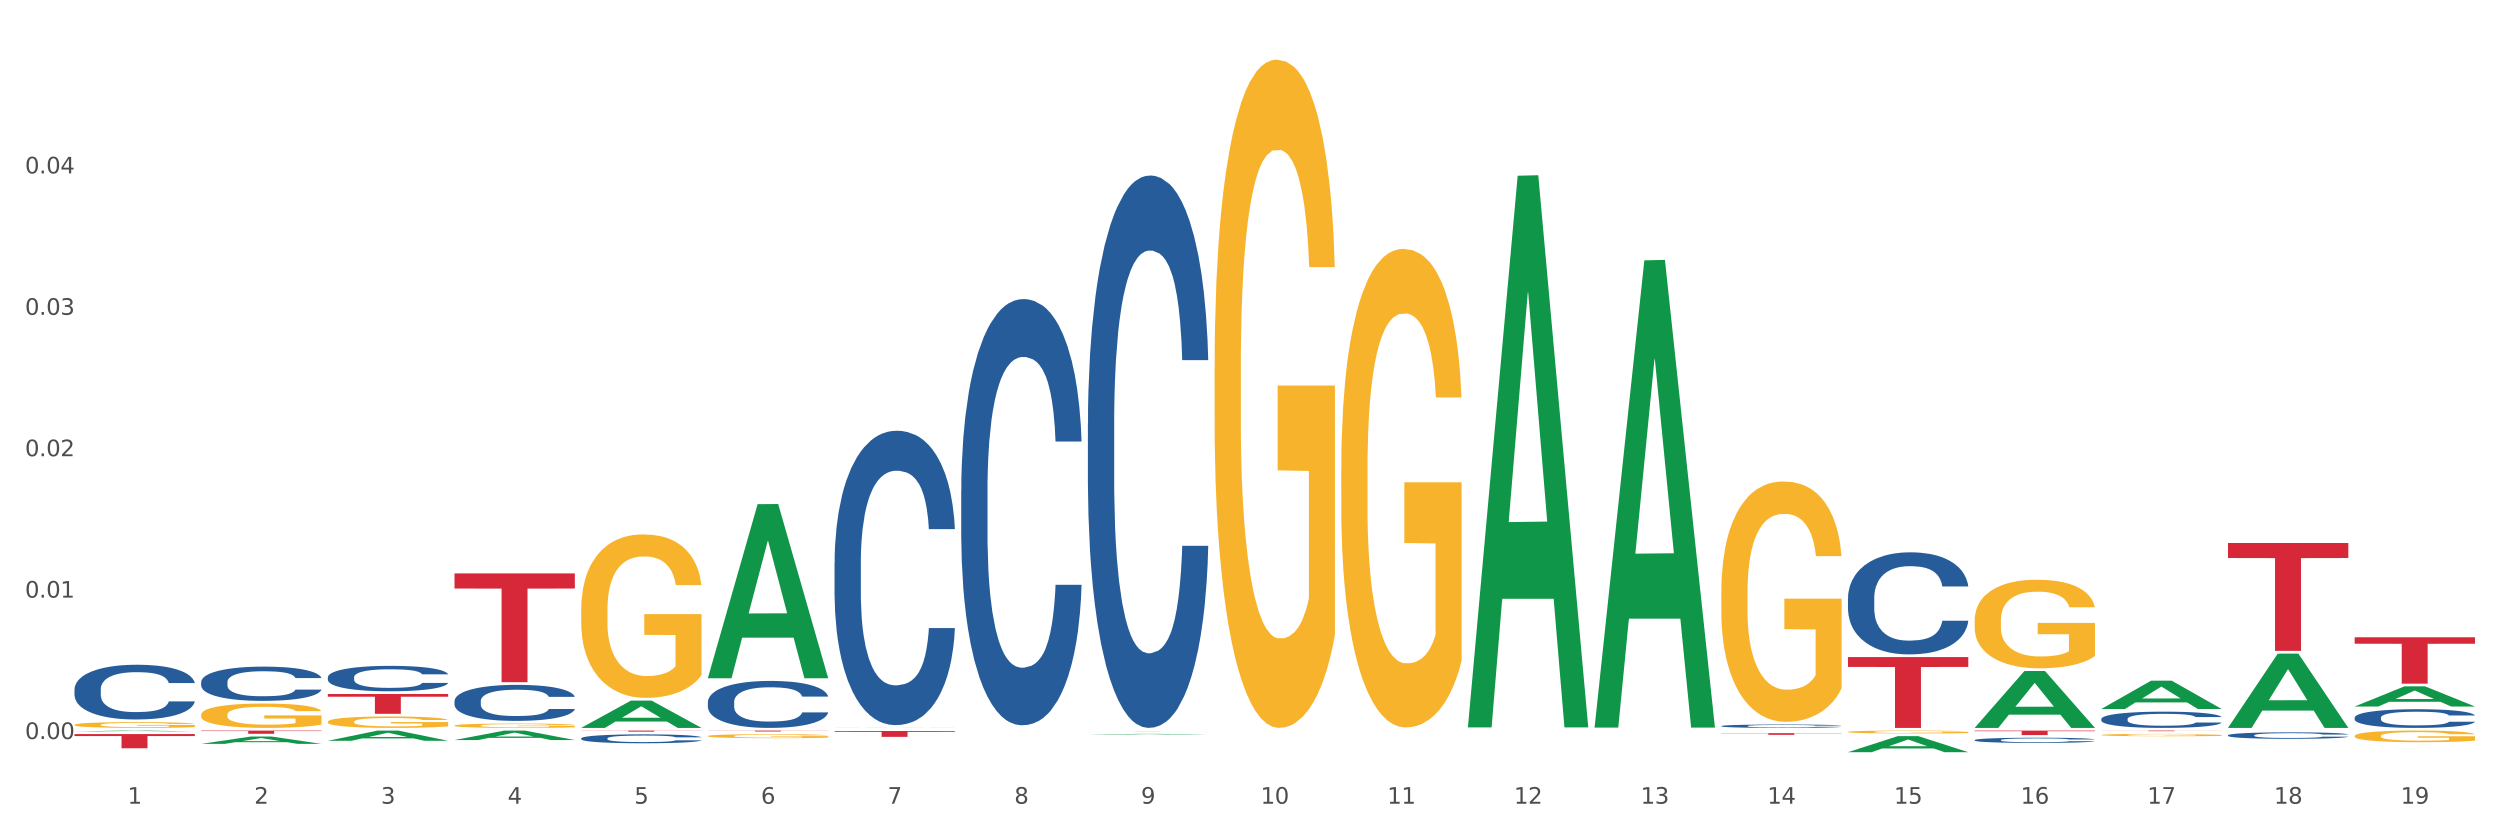
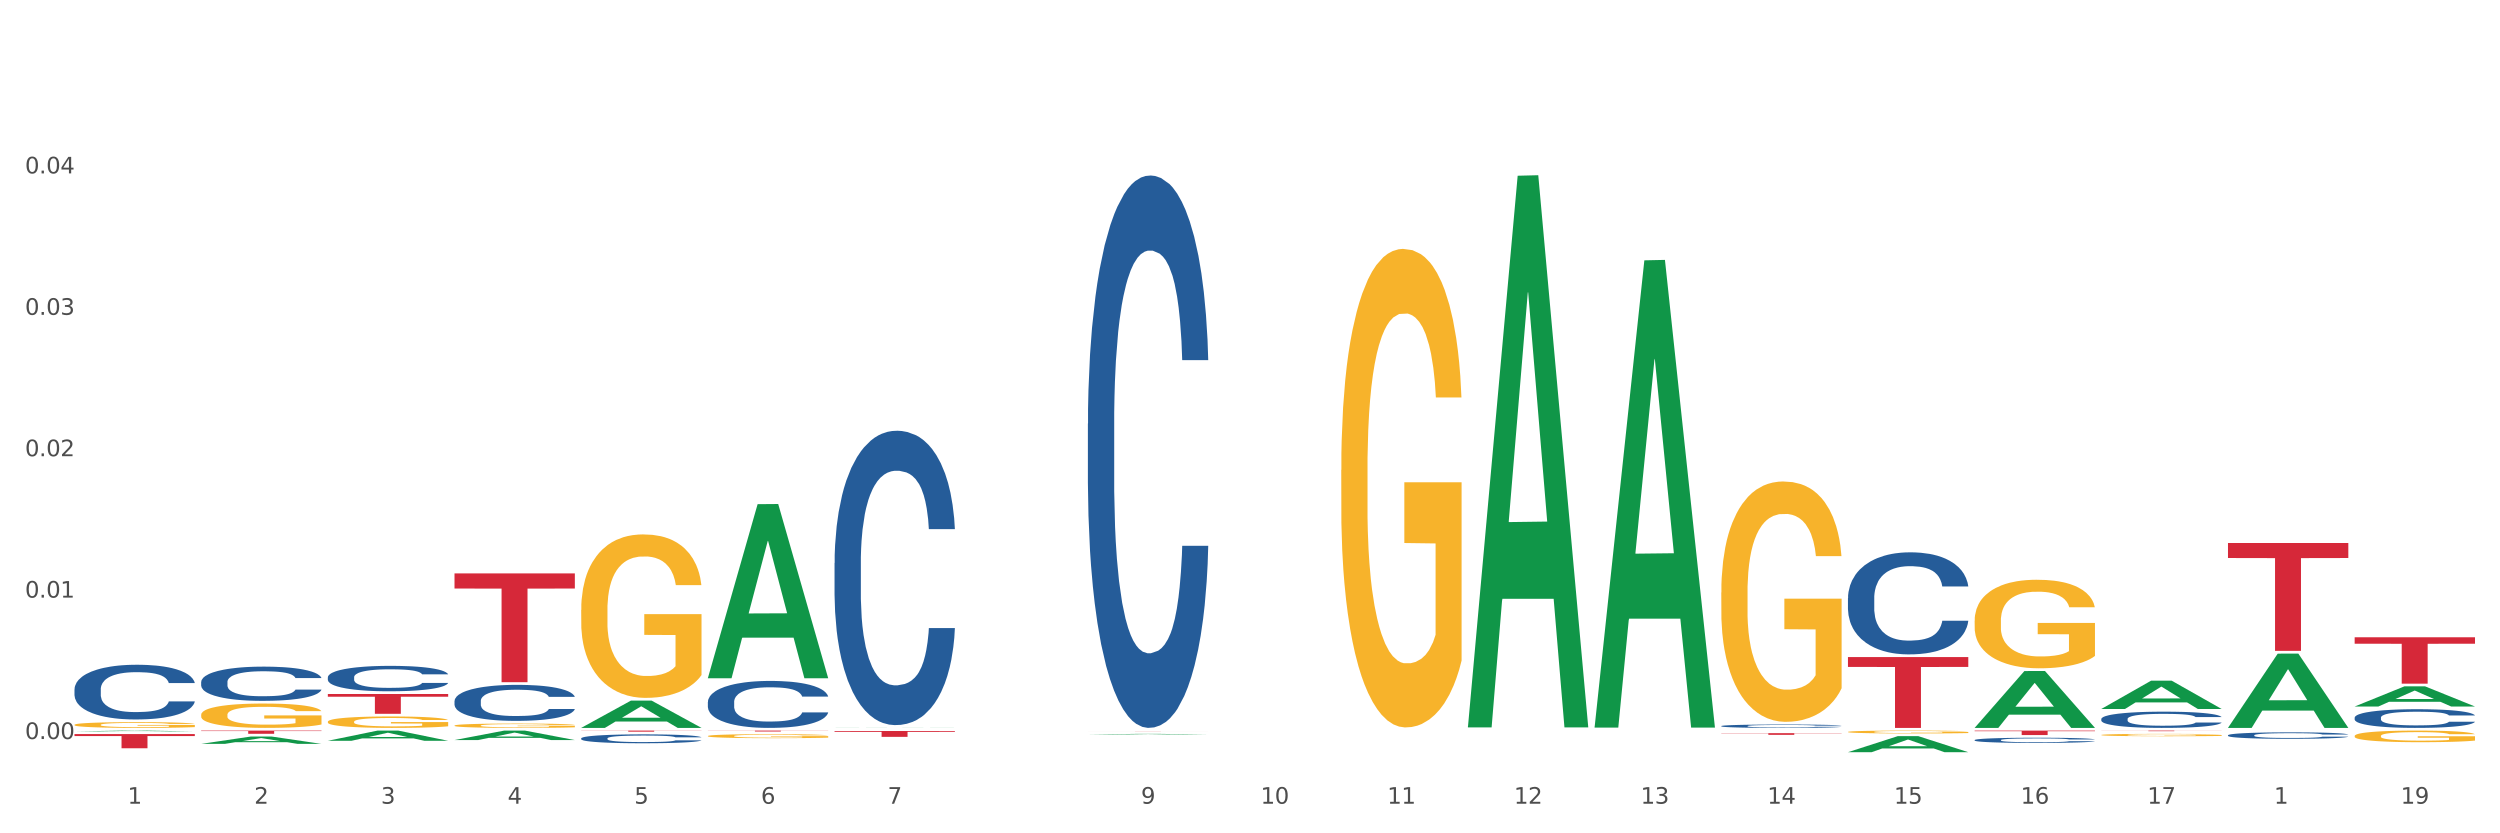
<svg xmlns="http://www.w3.org/2000/svg" xmlns:xlink="http://www.w3.org/1999/xlink" width="1080pt" height="360pt" viewBox="0 0 1080 360" version="1.1">
  <rect x="0" y="0" width="1080" height="360" fill="#333333" stroke="none" />
  <defs>
    <style type="text/css">*{stroke-linejoin: round; stroke-linecap: butt}</style>
  </defs>
  <g id="figure_1">
    <g id="patch_1">
      <path d="M 0 360  L 1080 360  L 1080 0  L 0 0  z " style="fill: #ffffff; stroke: #ffffff; stroke-linejoin: miter" />
    </g>
    <g id="axes_1">
      <g id="matplotlib.axis_1">
        <g id="xtick_1">
          <g id="text_1">
            <g style="fill: #4d4d4d" transform="translate(55.115 347.204) scale(0.096 -0.096)">
              <defs>
                <path id="DejaVuSans-31" d="M 794 531  L 1825 531  L 1825 4091  L 703 3866  L 703 4441  L 1819 4666  L 2450 4666  L 2450 531  L 3481 531  L 3481 0  L 794 0  L 794 531  z " transform="scale(0.016)" />
              </defs>
              <use xlink:href="#DejaVuSans-31" />
            </g>
          </g>
        </g>
        <g id="xtick_2">
          <g id="text_2">
            <g style="fill: #4d4d4d" transform="translate(109.839 347.204) scale(0.096 -0.096)">
              <defs>
                <path id="DejaVuSans-32" d="M 1228 531  L 3431 531  L 3431 0  L 469 0  L 469 531  Q 828 903 1448 1529  Q 2069 2156 2228 2338  Q 2531 2678 2651 2914  Q 2772 3150 2772 3378  Q 2772 3750 2511 3984  Q 2250 4219 1831 4219  Q 1534 4219 1204 4116  Q 875 4013 500 3803  L 500 4441  Q 881 4594 1212 4672  Q 1544 4750 1819 4750  Q 2544 4750 2975 4387  Q 3406 4025 3406 3419  Q 3406 3131 3298 2873  Q 3191 2616 2906 2266  Q 2828 2175 2409 1742  Q 1991 1309 1228 531  z " transform="scale(0.016)" />
              </defs>
              <use xlink:href="#DejaVuSans-32" />
            </g>
          </g>
        </g>
        <g id="xtick_3">
          <g id="text_3">
            <g style="fill: #4d4d4d" transform="translate(164.564 347.204) scale(0.096 -0.096)">
              <defs>
                <path id="DejaVuSans-33" d="M 2597 2516  Q 3050 2419 3304 2112  Q 3559 1806 3559 1356  Q 3559 666 3084 287  Q 2609 -91 1734 -91  Q 1441 -91 1130 -33  Q 819 25 488 141  L 488 750  Q 750 597 1062 519  Q 1375 441 1716 441  Q 2309 441 2620 675  Q 2931 909 2931 1356  Q 2931 1769 2642 2001  Q 2353 2234 1838 2234  L 1294 2234  L 1294 2753  L 1863 2753  Q 2328 2753 2575 2939  Q 2822 3125 2822 3475  Q 2822 3834 2567 4026  Q 2313 4219 1838 4219  Q 1578 4219 1281 4162  Q 984 4106 628 3988  L 628 4550  Q 988 4650 1302 4700  Q 1616 4750 1894 4750  Q 2613 4750 3031 4423  Q 3450 4097 3450 3541  Q 3450 3153 3228 2886  Q 3006 2619 2597 2516  z " transform="scale(0.016)" />
              </defs>
              <use xlink:href="#DejaVuSans-33" />
            </g>
          </g>
        </g>
        <g id="xtick_4">
          <g id="text_4">
            <g style="fill: #4d4d4d" transform="translate(219.288 347.204) scale(0.096 -0.096)">
              <defs>
                <path id="DejaVuSans-34" d="M 2419 4116  L 825 1625  L 2419 1625  L 2419 4116  z M 2253 4666  L 3047 4666  L 3047 1625  L 3713 1625  L 3713 1100  L 3047 1100  L 3047 0  L 2419 0  L 2419 1100  L 313 1100  L 313 1709  L 2253 4666  z " transform="scale(0.016)" />
              </defs>
              <use xlink:href="#DejaVuSans-34" />
            </g>
          </g>
        </g>
        <g id="xtick_5">
          <g id="text_5">
            <g style="fill: #4d4d4d" transform="translate(274.012 347.204) scale(0.096 -0.096)">
              <defs>
                <path id="DejaVuSans-35" d="M 691 4666  L 3169 4666  L 3169 4134  L 1269 4134  L 1269 2991  Q 1406 3038 1543 3061  Q 1681 3084 1819 3084  Q 2600 3084 3056 2656  Q 3513 2228 3513 1497  Q 3513 744 3044 326  Q 2575 -91 1722 -91  Q 1428 -91 1123 -41  Q 819 9 494 109  L 494 744  Q 775 591 1075 516  Q 1375 441 1709 441  Q 2250 441 2565 725  Q 2881 1009 2881 1497  Q 2881 1984 2565 2268  Q 2250 2553 1709 2553  Q 1456 2553 1204 2497  Q 953 2441 691 2322  L 691 4666  z " transform="scale(0.016)" />
              </defs>
              <use xlink:href="#DejaVuSans-35" />
            </g>
          </g>
        </g>
        <g id="xtick_6">
          <g id="text_6">
            <g style="fill: #4d4d4d" transform="translate(328.736 347.204) scale(0.096 -0.096)">
              <defs>
                <path id="DejaVuSans-36" d="M 2113 2584  Q 1688 2584 1439 2293  Q 1191 2003 1191 1497  Q 1191 994 1439 701  Q 1688 409 2113 409  Q 2538 409 2786 701  Q 3034 994 3034 1497  Q 3034 2003 2786 2293  Q 2538 2584 2113 2584  z M 3366 4563  L 3366 3988  Q 3128 4100 2886 4159  Q 2644 4219 2406 4219  Q 1781 4219 1451 3797  Q 1122 3375 1075 2522  Q 1259 2794 1537 2939  Q 1816 3084 2150 3084  Q 2853 3084 3261 2657  Q 3669 2231 3669 1497  Q 3669 778 3244 343  Q 2819 -91 2113 -91  Q 1303 -91 875 529  Q 447 1150 447 2328  Q 447 3434 972 4092  Q 1497 4750 2381 4750  Q 2619 4750 2861 4703  Q 3103 4656 3366 4563  z " transform="scale(0.016)" />
              </defs>
              <use xlink:href="#DejaVuSans-36" />
            </g>
          </g>
        </g>
        <g id="xtick_7">
          <g id="text_7">
            <g style="fill: #4d4d4d" transform="translate(383.461 347.204) scale(0.096 -0.096)">
              <defs>
                <path id="DejaVuSans-37" d="M 525 4666  L 3525 4666  L 3525 4397  L 1831 0  L 1172 0  L 2766 4134  L 525 4134  L 525 4666  z " transform="scale(0.016)" />
              </defs>
              <use xlink:href="#DejaVuSans-37" />
            </g>
          </g>
        </g>
        <g id="xtick_8">
          <g id="text_8">
            <g style="fill: #4d4d4d" transform="translate(438.185 347.204) scale(0.096 -0.096)">
              <defs>
-                 <path id="DejaVuSans-38" d="M 2034 2216  Q 1584 2216 1326 1975  Q 1069 1734 1069 1313  Q 1069 891 1326 650  Q 1584 409 2034 409  Q 2484 409 2743 651  Q 3003 894 3003 1313  Q 3003 1734 2745 1975  Q 2488 2216 2034 2216  z M 1403 2484  Q 997 2584 770 2862  Q 544 3141 544 3541  Q 544 4100 942 4425  Q 1341 4750 2034 4750  Q 2731 4750 3128 4425  Q 3525 4100 3525 3541  Q 3525 3141 3298 2862  Q 3072 2584 2669 2484  Q 3125 2378 3379 2068  Q 3634 1759 3634 1313  Q 3634 634 3220 271  Q 2806 -91 2034 -91  Q 1263 -91 848 271  Q 434 634 434 1313  Q 434 1759 690 2068  Q 947 2378 1403 2484  z M 1172 3481  Q 1172 3119 1398 2916  Q 1625 2713 2034 2713  Q 2441 2713 2670 2916  Q 2900 3119 2900 3481  Q 2900 3844 2670 4047  Q 2441 4250 2034 4250  Q 1625 4250 1398 4047  Q 1172 3844 1172 3481  z " transform="scale(0.016)" />
-               </defs>
+                 </defs>
              <use xlink:href="#DejaVuSans-38" />
            </g>
          </g>
        </g>
        <g id="xtick_9">
          <g id="text_9">
            <g style="fill: #4d4d4d" transform="translate(492.909 347.204) scale(0.096 -0.096)">
              <defs>
                <path id="DejaVuSans-39" d="M 703 97  L 703 672  Q 941 559 1184 500  Q 1428 441 1663 441  Q 2288 441 2617 861  Q 2947 1281 2994 2138  Q 2813 1869 2534 1725  Q 2256 1581 1919 1581  Q 1219 1581 811 2004  Q 403 2428 403 3163  Q 403 3881 828 4315  Q 1253 4750 1959 4750  Q 2769 4750 3195 4129  Q 3622 3509 3622 2328  Q 3622 1225 3098 567  Q 2575 -91 1691 -91  Q 1453 -91 1209 -44  Q 966 3 703 97  z M 1959 2075  Q 2384 2075 2632 2365  Q 2881 2656 2881 3163  Q 2881 3666 2632 3958  Q 2384 4250 1959 4250  Q 1534 4250 1286 3958  Q 1038 3666 1038 3163  Q 1038 2656 1286 2365  Q 1534 2075 1959 2075  z " transform="scale(0.016)" />
              </defs>
              <use xlink:href="#DejaVuSans-39" />
            </g>
          </g>
        </g>
        <g id="xtick_10">
          <g id="text_10">
            <g style="fill: #4d4d4d" transform="translate(544.58 347.204) scale(0.096 -0.096)">
              <defs>
                <path id="DejaVuSans-30" d="M 2034 4250  Q 1547 4250 1301 3770  Q 1056 3291 1056 2328  Q 1056 1369 1301 889  Q 1547 409 2034 409  Q 2525 409 2770 889  Q 3016 1369 3016 2328  Q 3016 3291 2770 3770  Q 2525 4250 2034 4250  z M 2034 4750  Q 2819 4750 3233 4129  Q 3647 3509 3647 2328  Q 3647 1150 3233 529  Q 2819 -91 2034 -91  Q 1250 -91 836 529  Q 422 1150 422 2328  Q 422 3509 836 4129  Q 1250 4750 2034 4750  z " transform="scale(0.016)" />
              </defs>
              <use xlink:href="#DejaVuSans-31" />
              <use xlink:href="#DejaVuSans-30" transform="translate(63.623 0)" />
            </g>
          </g>
        </g>
        <g id="xtick_11">
          <g id="text_11">
            <g style="fill: #4d4d4d" transform="translate(599.304 347.204) scale(0.096 -0.096)">
              <use xlink:href="#DejaVuSans-31" />
              <use xlink:href="#DejaVuSans-31" transform="translate(63.623 0)" />
            </g>
          </g>
        </g>
        <g id="xtick_12">
          <g id="text_12">
            <g style="fill: #4d4d4d" transform="translate(654.028 347.204) scale(0.096 -0.096)">
              <use xlink:href="#DejaVuSans-31" />
              <use xlink:href="#DejaVuSans-32" transform="translate(63.623 0)" />
            </g>
          </g>
        </g>
        <g id="xtick_13">
          <g id="text_13">
            <g style="fill: #4d4d4d" transform="translate(708.752 347.204) scale(0.096 -0.096)">
              <use xlink:href="#DejaVuSans-31" />
              <use xlink:href="#DejaVuSans-33" transform="translate(63.623 0)" />
            </g>
          </g>
        </g>
        <g id="xtick_14">
          <g id="text_14">
            <g style="fill: #4d4d4d" transform="translate(763.477 347.204) scale(0.096 -0.096)">
              <use xlink:href="#DejaVuSans-31" />
              <use xlink:href="#DejaVuSans-34" transform="translate(63.623 0)" />
            </g>
          </g>
        </g>
        <g id="xtick_15">
          <g id="text_15">
            <g style="fill: #4d4d4d" transform="translate(818.201 347.204) scale(0.096 -0.096)">
              <use xlink:href="#DejaVuSans-31" />
              <use xlink:href="#DejaVuSans-35" transform="translate(63.623 0)" />
            </g>
          </g>
        </g>
        <g id="xtick_16">
          <g id="text_16">
            <g style="fill: #4d4d4d" transform="translate(872.925 347.204) scale(0.096 -0.096)">
              <use xlink:href="#DejaVuSans-31" />
              <use xlink:href="#DejaVuSans-36" transform="translate(63.623 0)" />
            </g>
          </g>
        </g>
        <g id="xtick_17">
          <g id="text_17">
            <g style="fill: #4d4d4d" transform="translate(927.649 347.204) scale(0.096 -0.096)">
              <use xlink:href="#DejaVuSans-31" />
              <use xlink:href="#DejaVuSans-37" transform="translate(63.623 0)" />
            </g>
          </g>
        </g>
        <g id="xtick_18">
          <g id="text_18">
            <g style="fill: #4d4d4d" transform="translate(982.374 347.204) scale(0.096 -0.096)">
              <use xlink:href="#DejaVuSans-31" />
              <use xlink:href="#DejaVuSans-38" transform="translate(63.623 0)" />
            </g>
          </g>
        </g>
        <g id="xtick_19">
          <g id="text_19">
            <g style="fill: #4d4d4d" transform="translate(1037.098 347.204) scale(0.096 -0.096)">
              <use xlink:href="#DejaVuSans-31" />
              <use xlink:href="#DejaVuSans-39" transform="translate(63.623 0)" />
            </g>
          </g>
        </g>
        <g id="xtick_20" />
        <g id="xtick_21" />
        <g id="xtick_22" />
        <g id="xtick_23" />
        <g id="xtick_24" />
        <g id="xtick_25" />
        <g id="xtick_26" />
        <g id="xtick_27" />
        <g id="xtick_28" />
        <g id="xtick_29" />
        <g id="xtick_30" />
        <g id="xtick_31" />
        <g id="xtick_32" />
        <g id="xtick_33" />
        <g id="xtick_34" />
        <g id="xtick_35" />
        <g id="xtick_36" />
        <g id="xtick_37" />
      </g>
      <g id="matplotlib.axis_2">
        <g id="ytick_1">
          <g id="text_20">
            <g style="fill: #4d4d4d" transform="translate(10.8 319.26) scale(0.096 -0.096)">
              <defs>
                <path id="DejaVuSans-2e" d="M 684 794  L 1344 794  L 1344 0  L 684 0  L 684 794  z " transform="scale(0.016)" />
              </defs>
              <use xlink:href="#DejaVuSans-30" />
              <use xlink:href="#DejaVuSans-2e" transform="translate(63.623 0)" />
              <use xlink:href="#DejaVuSans-30" transform="translate(95.41 0)" />
              <use xlink:href="#DejaVuSans-30" transform="translate(159.033 0)" />
            </g>
          </g>
        </g>
        <g id="ytick_2">
          <g id="text_21">
            <g style="fill: #4d4d4d" transform="translate(10.8 258.175) scale(0.096 -0.096)">
              <use xlink:href="#DejaVuSans-30" />
              <use xlink:href="#DejaVuSans-2e" transform="translate(63.623 0)" />
              <use xlink:href="#DejaVuSans-30" transform="translate(95.41 0)" />
              <use xlink:href="#DejaVuSans-31" transform="translate(159.033 0)" />
            </g>
          </g>
        </g>
        <g id="ytick_3">
          <g id="text_22">
            <g style="fill: #4d4d4d" transform="translate(10.8 197.09) scale(0.096 -0.096)">
              <use xlink:href="#DejaVuSans-30" />
              <use xlink:href="#DejaVuSans-2e" transform="translate(63.623 0)" />
              <use xlink:href="#DejaVuSans-30" transform="translate(95.41 0)" />
              <use xlink:href="#DejaVuSans-32" transform="translate(159.033 0)" />
            </g>
          </g>
        </g>
        <g id="ytick_4">
          <g id="text_23">
            <g style="fill: #4d4d4d" transform="translate(10.8 136.005) scale(0.096 -0.096)">
              <use xlink:href="#DejaVuSans-30" />
              <use xlink:href="#DejaVuSans-2e" transform="translate(63.623 0)" />
              <use xlink:href="#DejaVuSans-30" transform="translate(95.41 0)" />
              <use xlink:href="#DejaVuSans-33" transform="translate(159.033 0)" />
            </g>
          </g>
        </g>
        <g id="ytick_5">
          <g id="text_24">
            <g style="fill: #4d4d4d" transform="translate(10.8 74.92) scale(0.096 -0.096)">
              <use xlink:href="#DejaVuSans-30" />
              <use xlink:href="#DejaVuSans-2e" transform="translate(63.623 0)" />
              <use xlink:href="#DejaVuSans-30" transform="translate(95.41 0)" />
              <use xlink:href="#DejaVuSans-34" transform="translate(159.033 0)" />
            </g>
          </g>
        </g>
        <g id="ytick_6" />
        <g id="ytick_7" />
        <g id="ytick_8" />
        <g id="ytick_9" />
        <g id="ytick_10" />
      </g>
      <g id="PolyCollection_1">
        <path d="M 32.175 315.969  L 32.229 315.968  L 53.667 315.613  L 62.564 315.613  L 84.163 315.969  L 73.873 315.969  L 69.21 315.886  L 47.075 315.886  L 46.914 315.888  L 42.412 315.969  L 32.175 315.969  L 32.175 315.969  L 49.862 315.837  L 66.423 315.836  L 58.223 315.689  L 58.115 315.688  L 58.008 315.689  L 49.808 315.836  L 49.862 315.837  L 32.175 315.969  z " clip-path="url(#p6af2b7336b)" style="fill: #109648" />
        <path d="M 251.072 318.969  L 251.134 318.965  L 251.134 318.867  L 251.318 318.733  L 251.994 318.487  L 252.854 318.301  L 254.329 318.083  L 255.128 317.992  L 256.173 317.89  L 258.323 317.725  L 260.781 317.585  L 262.502 317.507  L 263.793 317.458  L 266.681 317.37  L 268.34 317.332  L 270.061 317.3  L 271.535 317.279  L 273.994 317.255  L 275.96 317.244  L 278.234 317.24  L 280.139 317.244  L 282.658 317.258  L 286.345 317.3  L 287.759 317.325  L 289.664 317.367  L 291.63 317.423  L 293.228 317.479  L 295.071 317.56  L 296.976 317.665  L 298.82 317.799  L 300.11 317.922  L 301.155 318.052  L 302.077 318.21  L 302.753 318.382  L 303.06 318.526  L 291.815 318.526  L 291.507 318.396  L 290.893 318.256  L 290.278 318.161  L 289.602 318.083  L 288.558 317.996  L 287.636 317.939  L 286.1 317.873  L 284.686 317.831  L 283.519 317.806  L 282.105 317.785  L 279.094 317.764  L 276.943 317.764  L 275.591 317.771  L 273.932 317.788  L 272.519 317.813  L 270.86 317.855  L 269.569 317.901  L 268.279 317.961  L 267.541 318.003  L 266.435 318.08  L 265.698 318.143  L 264.714 318.252  L 264.161 318.329  L 263.178 318.529  L 262.748 318.677  L 262.564 318.779  L 262.441 318.891  L 262.441 319.439  L 262.809 319.685  L 263.117 319.79  L 263.608 319.91  L 264.53 320.064  L 265.882 320.215  L 267.295 320.324  L 268.463 320.391  L 269.569 320.44  L 270.675 320.479  L 272.027 320.514  L 273.133 320.535  L 274.792 320.556  L 276.759 320.567  L 278.295 320.567  L 281.429 320.549  L 282.843 320.531  L 284.195 320.507  L 285.669 320.468  L 286.837 320.426  L 287.513 320.394  L 288.619 320.328  L 289.479 320.258  L 290.217 320.177  L 290.708 320.106  L 291.261 320.001  L 291.692 319.882  L 291.815 319.818  L 303.06 319.818  L 302.814 319.945  L 302.384 320.068  L 301.524 320.233  L 300.848 320.328  L 299.803 320.444  L 298.697 320.542  L 297.161 320.651  L 295.747 320.732  L 294.273 320.802  L 292.675 320.865  L 289.787 320.953  L 288.742 320.978  L 286.53 321.02  L 284.809 321.044  L 282.29 321.069  L 279.709 321.083  L 277.005 321.086  L 274.608 321.079  L 271.966 321.058  L 270.306 321.037  L 268.463 321.006  L 266.312 320.956  L 264.284 320.897  L 262.379 320.827  L 260.597 320.746  L 258.938 320.654  L 256.787 320.503  L 255.189 320.356  L 254.022 320.219  L 253.223 320.103  L 252.424 319.955  L 251.994 319.854  L 251.318 319.608  L 251.072 319.379  L 251.072 318.969  z " clip-path="url(#p6af2b7336b)" style="fill: #255c99" />
        <path d="M 196.348 302.849  L 196.409 302.834  L 196.409 302.436  L 196.594 301.896  L 197.27 300.901  L 198.13 300.148  L 199.605 299.267  L 200.404 298.897  L 201.448 298.485  L 203.599 297.817  L 206.057 297.249  L 207.778 296.936  L 209.068 296.737  L 211.957 296.382  L 213.616 296.225  L 215.336 296.098  L 216.811 296.012  L 219.269 295.913  L 221.236 295.87  L 223.509 295.856  L 225.414 295.87  L 227.934 295.927  L 231.621 296.098  L 233.034 296.197  L 234.939 296.368  L 236.906 296.595  L 238.504 296.822  L 240.347 297.149  L 242.252 297.576  L 244.096 298.116  L 245.386 298.613  L 246.431 299.139  L 247.353 299.779  L 248.029 300.475  L 248.336 301.058  L 237.09 301.058  L 236.783 300.532  L 236.168 299.963  L 235.554 299.58  L 234.878 299.267  L 233.833 298.912  L 232.912 298.684  L 231.375 298.414  L 229.962 298.244  L 228.794 298.144  L 227.381 298.059  L 224.37 297.974  L 222.219 297.974  L 220.867 298.002  L 219.208 298.073  L 217.794 298.173  L 216.135 298.343  L 214.845 298.528  L 213.554 298.769  L 212.817 298.94  L 211.711 299.253  L 210.973 299.509  L 209.99 299.949  L 209.437 300.262  L 208.454 301.072  L 208.024 301.669  L 207.839 302.081  L 207.716 302.536  L 207.716 304.753  L 208.085 305.748  L 208.392 306.174  L 208.884 306.658  L 209.806 307.283  L 211.158 307.894  L 212.571 308.335  L 213.739 308.605  L 214.845 308.804  L 215.951 308.96  L 217.303 309.102  L 218.409 309.187  L 220.068 309.273  L 222.035 309.315  L 223.571 309.315  L 226.705 309.244  L 228.118 309.173  L 229.47 309.074  L 230.945 308.917  L 232.113 308.747  L 232.789 308.619  L 233.895 308.349  L 234.755 308.065  L 235.492 307.738  L 235.984 307.453  L 236.537 307.027  L 236.967 306.544  L 237.09 306.288  L 248.336 306.288  L 248.09 306.8  L 247.66 307.297  L 246.8 307.965  L 246.124 308.349  L 245.079 308.818  L 243.973 309.216  L 242.437 309.656  L 241.023 309.983  L 239.548 310.268  L 237.951 310.523  L 235.062 310.879  L 234.018 310.978  L 231.805 311.149  L 230.085 311.248  L 227.565 311.348  L 224.984 311.405  L 222.28 311.419  L 219.884 311.39  L 217.241 311.305  L 215.582 311.22  L 213.739 311.092  L 211.588 310.893  L 209.56 310.651  L 207.655 310.367  L 205.873 310.04  L 204.214 309.671  L 202.063 309.059  L 200.465 308.463  L 199.298 307.908  L 198.499 307.439  L 197.7 306.842  L 197.27 306.43  L 196.594 305.435  L 196.348 304.511  L 196.348 302.849  z " clip-path="url(#p6af2b7336b)" style="fill: #255c99" />
        <path d="M 141.624 292.586  L 141.685 292.576  L 141.685 292.295  L 141.869 291.914  L 142.545 291.212  L 143.406 290.681  L 144.88 290.059  L 145.679 289.798  L 146.724 289.507  L 148.875 289.036  L 151.333 288.635  L 153.054 288.414  L 154.344 288.273  L 157.232 288.023  L 158.891 287.912  L 160.612 287.822  L 162.087 287.762  L 164.545 287.692  L 166.511 287.662  L 168.785 287.652  L 170.69 287.662  L 173.21 287.702  L 176.897 287.822  L 178.31 287.892  L 180.215 288.013  L 182.182 288.173  L 183.779 288.334  L 185.623 288.564  L 187.528 288.865  L 189.371 289.246  L 190.662 289.597  L 191.707 289.968  L 192.628 290.42  L 193.304 290.911  L 193.612 291.323  L 182.366 291.323  L 182.059 290.951  L 181.444 290.55  L 180.83 290.279  L 180.154 290.059  L 179.109 289.808  L 178.187 289.648  L 176.651 289.457  L 175.238 289.337  L 174.07 289.266  L 172.657 289.206  L 169.645 289.146  L 167.495 289.146  L 166.143 289.166  L 164.484 289.216  L 163.07 289.286  L 161.411 289.407  L 160.12 289.537  L 158.83 289.708  L 158.093 289.828  L 156.986 290.049  L 156.249 290.229  L 155.266 290.54  L 154.713 290.761  L 153.73 291.333  L 153.299 291.754  L 153.115 292.045  L 152.992 292.366  L 152.992 293.93  L 153.361 294.632  L 153.668 294.933  L 154.16 295.274  L 155.081 295.716  L 156.433 296.147  L 157.847 296.458  L 159.014 296.648  L 160.12 296.789  L 161.227 296.899  L 162.579 296.999  L 163.685 297.06  L 165.344 297.12  L 167.31 297.15  L 168.847 297.15  L 171.981 297.1  L 173.394 297.05  L 174.746 296.979  L 176.221 296.869  L 177.388 296.749  L 178.064 296.658  L 179.17 296.468  L 180.031 296.267  L 180.768 296.037  L 181.26 295.836  L 181.813 295.535  L 182.243 295.194  L 182.366 295.013  L 193.612 295.013  L 193.366 295.375  L 192.936 295.726  L 192.075 296.197  L 191.399 296.468  L 190.355 296.799  L 189.249 297.08  L 187.712 297.391  L 186.299 297.621  L 184.824 297.822  L 183.226 298.002  L 180.338 298.253  L 179.293 298.323  L 177.081 298.444  L 175.36 298.514  L 172.841 298.584  L 170.26 298.624  L 167.556 298.634  L 165.16 298.614  L 162.517 298.554  L 160.858 298.494  L 159.014 298.404  L 156.864 298.263  L 154.836 298.093  L 152.931 297.892  L 151.149 297.661  L 149.489 297.401  L 147.339 296.969  L 145.741 296.548  L 144.573 296.157  L 143.774 295.826  L 142.975 295.405  L 142.545 295.114  L 141.869 294.412  L 141.624 293.76  L 141.624 292.586  z " clip-path="url(#p6af2b7336b)" style="fill: #255c99" />
        <path d="M 86.899 294.626  L 86.961 294.612  L 86.961 294.234  L 87.145 293.721  L 87.821 292.776  L 88.681 292.06  L 90.156 291.223  L 90.955 290.871  L 92 290.48  L 94.151 289.845  L 96.609 289.305  L 98.329 289.008  L 99.62 288.819  L 102.508 288.481  L 104.167 288.332  L 105.888 288.211  L 107.363 288.13  L 109.821 288.035  L 111.787 287.995  L 114.061 287.981  L 115.966 287.995  L 118.485 288.049  L 122.172 288.211  L 123.586 288.305  L 125.491 288.467  L 127.457 288.684  L 129.055 288.9  L 130.899 289.21  L 132.804 289.615  L 134.647 290.129  L 135.938 290.601  L 136.982 291.101  L 137.904 291.709  L 138.58 292.37  L 138.887 292.924  L 127.642 292.924  L 127.334 292.425  L 126.72 291.884  L 126.105 291.52  L 125.429 291.223  L 124.385 290.885  L 123.463 290.669  L 121.927 290.412  L 120.513 290.25  L 119.346 290.156  L 117.932 290.075  L 114.921 289.994  L 112.77 289.994  L 111.418 290.021  L 109.759 290.088  L 108.346 290.183  L 106.687 290.345  L 105.396 290.52  L 104.106 290.75  L 103.368 290.912  L 102.262 291.209  L 101.525 291.452  L 100.542 291.871  L 99.988 292.168  L 99.005 292.938  L 98.575 293.505  L 98.391 293.897  L 98.268 294.329  L 98.268 296.436  L 98.637 297.381  L 98.944 297.786  L 99.435 298.245  L 100.357 298.839  L 101.709 299.42  L 103.122 299.839  L 104.29 300.095  L 105.396 300.285  L 106.502 300.433  L 107.854 300.568  L 108.96 300.649  L 110.62 300.73  L 112.586 300.771  L 114.122 300.771  L 117.256 300.703  L 118.67 300.636  L 120.022 300.541  L 121.497 300.393  L 122.664 300.231  L 123.34 300.109  L 124.446 299.852  L 125.307 299.582  L 126.044 299.272  L 126.536 299.002  L 127.089 298.596  L 127.519 298.137  L 127.642 297.894  L 138.887 297.894  L 138.642 298.38  L 138.211 298.853  L 137.351 299.488  L 136.675 299.852  L 135.63 300.298  L 134.524 300.676  L 132.988 301.095  L 131.575 301.405  L 130.1 301.676  L 128.502 301.919  L 125.614 302.256  L 124.569 302.351  L 122.357 302.513  L 120.636 302.607  L 118.117 302.702  L 115.536 302.756  L 112.832 302.769  L 110.435 302.742  L 107.793 302.661  L 106.134 302.58  L 104.29 302.459  L 102.139 302.27  L 100.111 302.04  L 98.206 301.77  L 96.424 301.459  L 94.765 301.108  L 92.614 300.528  L 91.017 299.96  L 89.849 299.434  L 89.05 298.988  L 88.251 298.421  L 87.821 298.029  L 87.145 297.084  L 86.899 296.206  L 86.899 294.626  z " clip-path="url(#p6af2b7336b)" style="fill: #255c99" />
        <path d="M 32.175 297.792  L 32.236 297.77  L 32.236 297.166  L 32.421 296.345  L 33.097 294.834  L 33.957 293.69  L 35.432 292.352  L 36.231 291.79  L 37.275 291.164  L 39.426 290.149  L 41.884 289.286  L 43.605 288.811  L 44.895 288.509  L 47.784 287.969  L 49.443 287.732  L 51.164 287.537  L 52.638 287.408  L 55.096 287.257  L 57.063 287.192  L 59.337 287.17  L 61.242 287.192  L 63.761 287.278  L 67.448 287.537  L 68.862 287.688  L 70.767 287.947  L 72.733 288.293  L 74.331 288.638  L 76.174 289.135  L 78.079 289.782  L 79.923 290.603  L 81.213 291.358  L 82.258 292.157  L 83.18 293.129  L 83.856 294.187  L 84.163 295.072  L 72.917 295.072  L 72.61 294.273  L 71.996 293.409  L 71.381 292.826  L 70.705 292.352  L 69.66 291.812  L 68.739 291.466  L 67.202 291.056  L 65.789 290.797  L 64.621 290.646  L 63.208 290.516  L 60.197 290.387  L 58.046 290.387  L 56.694 290.43  L 55.035 290.538  L 53.622 290.689  L 51.962 290.948  L 50.672 291.229  L 49.381 291.596  L 48.644 291.855  L 47.538 292.33  L 46.8 292.719  L 45.817 293.388  L 45.264 293.863  L 44.281 295.093  L 43.851 296  L 43.666 296.626  L 43.544 297.317  L 43.544 300.685  L 43.912 302.196  L 44.22 302.844  L 44.711 303.578  L 45.633 304.528  L 46.985 305.456  L 48.398 306.125  L 49.566 306.535  L 50.672 306.838  L 51.778 307.075  L 53.13 307.291  L 54.236 307.421  L 55.895 307.55  L 57.862 307.615  L 59.398 307.615  L 62.532 307.507  L 63.945 307.399  L 65.297 307.248  L 66.772 307.01  L 67.94 306.751  L 68.616 306.557  L 69.722 306.147  L 70.582 305.715  L 71.32 305.219  L 71.811 304.787  L 72.364 304.139  L 72.795 303.405  L 72.917 303.016  L 84.163 303.016  L 83.917 303.794  L 83.487 304.549  L 82.627 305.564  L 81.951 306.147  L 80.906 306.859  L 79.8 307.464  L 78.264 308.133  L 76.85 308.63  L 75.375 309.061  L 73.778 309.45  L 70.89 309.99  L 69.845 310.141  L 67.633 310.4  L 65.912 310.551  L 63.392 310.702  L 60.811 310.788  L 58.108 310.81  L 55.711 310.767  L 53.069 310.637  L 51.409 310.508  L 49.566 310.313  L 47.415 310.011  L 45.387 309.644  L 43.482 309.212  L 41.7 308.716  L 40.041 308.155  L 37.89 307.226  L 36.292 306.32  L 35.125 305.478  L 34.326 304.765  L 33.527 303.858  L 33.097 303.232  L 32.421 301.721  L 32.175 300.318  L 32.175 297.792  z " clip-path="url(#p6af2b7336b)" style="fill: #255c99" />
        <path d="M 32.175 317.129  L 84.163 317.129  L 84.163 317.981  L 63.713 317.987  L 63.713 323.262  L 52.502 323.262  L 52.502 317.987  L 32.175 317.981  L 32.175 317.135  L 32.175 317.129  z " clip-path="url(#p6af2b7336b)" style="fill: #d62839" />
        <path d="M 86.899 315.613  L 138.887 315.613  L 138.887 315.807  L 118.437 315.809  L 118.437 317.015  L 107.226 317.015  L 107.226 315.809  L 86.899 315.807  L 86.899 315.614  L 86.899 315.613  z " clip-path="url(#p6af2b7336b)" style="fill: #d62839" />
        <path d="M 141.624 299.794  L 193.612 299.794  L 193.612 300.983  L 173.161 300.992  L 173.161 308.355  L 161.951 308.355  L 161.951 300.992  L 141.624 300.983  L 141.624 299.802  L 141.624 299.794  z " clip-path="url(#p6af2b7336b)" style="fill: #d62839" />
        <path d="M 32.175 313.117  L 32.236 313.115  L 32.236 313.033  L 32.359 312.963  L 32.973 312.793  L 33.894 312.652  L 34.569 312.577  L 35.244 312.516  L 36.042 312.455  L 37.024 312.391  L 38.804 312.298  L 39.909 312.251  L 41.259 312.201  L 43.714 312.128  L 45.494 312.087  L 47.336 312.053  L 50.343 312.013  L 52.307 311.994  L 54.394 311.981  L 56.911 311.972  L 58.814 311.969  L 62.987 311.976  L 66.547 311.997  L 68.266 312.013  L 70.476 312.04  L 71.642 312.058  L 73.544 312.094  L 75.509 312.142  L 76.859 312.183  L 78.884 312.26  L 80.419 312.337  L 81.831 312.432  L 82.567 312.498  L 83.12 312.559  L 83.611 312.63  L 84.102 312.741  L 73.053 312.741  L 72.624 312.661  L 71.949 312.586  L 70.967 312.514  L 70.107 312.468  L 68.634 312.412  L 67.284 312.375  L 65.872 312.348  L 64.153 312.326  L 62.803 312.314  L 60.9 312.305  L 57.156 312.307  L 54.64 312.326  L 52.921 312.348  L 51.816 312.369  L 50.834 312.391  L 49.729 312.423  L 48.44 312.471  L 47.52 312.514  L 46.599 312.568  L 45.863 312.623  L 45.187 312.686  L 44.635 312.754  L 44.205 312.825  L 43.837 312.911  L 43.53 313.054  L 43.53 313.364  L 43.653 313.435  L 43.96 313.528  L 44.328 313.598  L 44.942 313.682  L 45.494 313.739  L 46.538 313.82  L 47.704 313.888  L 48.625 313.932  L 49.545 313.968  L 51.141 314.018  L 52.921 314.059  L 54.456 314.083  L 56.542 314.106  L 57.954 314.115  L 59.182 314.12  L 62.189 314.12  L 64.338 314.113  L 66.731 314.097  L 68.573 314.077  L 70.107 314.052  L 71.826 314.011  L 72.931 313.972  L 72.931 313.498  L 59.427 313.496  L 59.427 313.181  L 84.163 313.181  L 84.163 314.106  L 83.12 314.154  L 81.953 314.197  L 80.726 314.235  L 78.884 314.283  L 76.675 314.328  L 74.711 314.36  L 72.624 314.387  L 70.169 314.412  L 66.977 314.435  L 65.013 314.444  L 62.558 314.451  L 59.673 314.453  L 57.156 314.449  L 54.701 314.437  L 52.123 314.417  L 49.607 314.387  L 47.704 314.358  L 45.801 314.322  L 43.776 314.274  L 42.18 314.229  L 40.952 314.188  L 39.602 314.136  L 38.129 314.068  L 37.024 314.006  L 36.042 313.943  L 34.998 313.861  L 34.262 313.791  L 33.525 313.702  L 33.096 313.637  L 32.605 313.535  L 32.236 313.392  L 32.175 313.117  z " clip-path="url(#p6af2b7336b)" style="fill: #f7b32b" />
        <path d="M 251.072 315.613  L 303.06 315.613  L 303.06 315.678  L 282.61 315.678  L 282.61 316.081  L 271.399 316.081  L 271.399 315.678  L 251.072 315.678  L 251.072 315.613  L 251.072 315.613  z " clip-path="url(#p6af2b7336b)" style="fill: #d62839" />
        <path d="M 305.796 315.613  L 357.784 315.613  L 357.784 315.668  L 337.334 315.668  L 337.334 316.009  L 326.123 316.009  L 326.123 315.668  L 305.796 315.668  L 305.796 315.613  L 305.796 315.613  z " clip-path="url(#p6af2b7336b)" style="fill: #d62839" />
        <path d="M 360.521 315.799  L 412.509 315.799  L 412.509 316.151  L 392.058 316.153  L 392.058 318.331  L 380.848 318.331  L 380.848 316.153  L 360.521 316.151  L 360.521 315.801  L 360.521 315.799  z " clip-path="url(#p6af2b7336b)" style="fill: #d62839" />
        <path d="M 469.969 315.819  L 521.957 315.819  L 521.957 315.826  L 501.507 315.826  L 501.507 315.868  L 490.296 315.868  L 490.296 315.826  L 469.969 315.826  L 469.969 315.819  L 469.969 315.819  z " clip-path="url(#p6af2b7336b)" style="fill: #d62839" />
        <path d="M 743.591 316.731  L 795.579 316.731  L 795.579 316.832  L 775.128 316.832  L 775.128 317.453  L 763.918 317.453  L 763.918 316.832  L 743.591 316.832  L 743.591 316.732  L 743.591 316.731  z " clip-path="url(#p6af2b7336b)" style="fill: #d62839" />
        <path d="M 798.315 283.861  L 850.303 283.861  L 850.303 288.112  L 829.853 288.141  L 829.853 314.453  L 818.642 314.453  L 818.642 288.141  L 798.315 288.112  L 798.315 283.89  L 798.315 283.861  z " clip-path="url(#p6af2b7336b)" style="fill: #d62839" />
        <path d="M 853.039 315.613  L 905.027 315.613  L 905.027 315.88  L 884.577 315.882  L 884.577 317.536  L 873.366 317.536  L 873.366 315.882  L 853.039 315.88  L 853.039 315.614  L 853.039 315.613  z " clip-path="url(#p6af2b7336b)" style="fill: #d62839" />
        <path d="M 907.763 315.613  L 959.751 315.613  L 959.751 315.649  L 939.301 315.649  L 939.301 315.874  L 928.09 315.874  L 928.09 315.649  L 907.763 315.649  L 907.763 315.613  L 907.763 315.613  z " clip-path="url(#p6af2b7336b)" style="fill: #d62839" />
        <path d="M 305.796 303.278  L 305.858 303.259  L 305.858 302.74  L 306.042 302.036  L 306.718 300.739  L 307.578 299.757  L 309.053 298.608  L 309.852 298.126  L 310.897 297.588  L 313.048 296.717  L 315.506 295.976  L 317.226 295.568  L 318.517 295.309  L 321.405 294.845  L 323.064 294.642  L 324.785 294.475  L 326.26 294.364  L 328.718 294.234  L 330.684 294.178  L 332.958 294.16  L 334.863 294.178  L 337.382 294.252  L 341.07 294.475  L 342.483 294.604  L 344.388 294.827  L 346.354 295.123  L 347.952 295.42  L 349.796 295.846  L 351.701 296.402  L 353.544 297.106  L 354.835 297.755  L 355.879 298.441  L 356.801 299.275  L 357.477 300.183  L 357.784 300.943  L 346.539 300.943  L 346.232 300.257  L 345.617 299.516  L 345.002 299.015  L 344.327 298.608  L 343.282 298.144  L 342.36 297.848  L 340.824 297.496  L 339.41 297.273  L 338.243 297.143  L 336.829 297.032  L 333.818 296.921  L 331.667 296.921  L 330.316 296.958  L 328.656 297.051  L 327.243 297.181  L 325.584 297.403  L 324.293 297.644  L 323.003 297.959  L 322.265 298.181  L 321.159 298.589  L 320.422 298.923  L 319.439 299.497  L 318.886 299.905  L 317.902 300.961  L 317.472 301.74  L 317.288 302.277  L 317.165 302.87  L 317.165 305.761  L 317.534 307.059  L 317.841 307.615  L 318.332 308.245  L 319.254 309.06  L 320.606 309.857  L 322.02 310.432  L 323.187 310.784  L 324.293 311.043  L 325.399 311.247  L 326.751 311.432  L 327.857 311.544  L 329.517 311.655  L 331.483 311.71  L 333.019 311.71  L 336.153 311.618  L 337.567 311.525  L 338.919 311.395  L 340.394 311.191  L 341.561 310.969  L 342.237 310.802  L 343.343 310.45  L 344.204 310.079  L 344.941 309.653  L 345.433 309.283  L 345.986 308.727  L 346.416 308.096  L 346.539 307.763  L 357.784 307.763  L 357.539 308.43  L 357.108 309.079  L 356.248 309.95  L 355.572 310.45  L 354.527 311.062  L 353.421 311.581  L 351.885 312.155  L 350.472 312.581  L 348.997 312.952  L 347.399 313.286  L 344.511 313.749  L 343.466 313.879  L 341.254 314.101  L 339.533 314.231  L 337.014 314.361  L 334.433 314.435  L 331.729 314.453  L 329.332 314.416  L 326.69 314.305  L 325.031 314.194  L 323.187 314.027  L 321.036 313.767  L 319.008 313.452  L 317.103 313.082  L 315.321 312.656  L 313.662 312.174  L 311.511 311.377  L 309.914 310.598  L 308.746 309.876  L 307.947 309.264  L 307.148 308.486  L 306.718 307.948  L 306.042 306.651  L 305.796 305.446  L 305.796 303.278  z " clip-path="url(#p6af2b7336b)" style="fill: #255c99" />
        <path d="M 360.521 243.218  L 360.582 243.102  L 360.582 239.851  L 360.766 235.437  L 361.442 227.308  L 362.303 221.153  L 363.778 213.953  L 364.576 210.934  L 365.621 207.566  L 367.772 202.107  L 370.23 197.462  L 371.951 194.907  L 373.241 193.281  L 376.129 190.378  L 377.789 189.101  L 379.509 188.055  L 380.984 187.359  L 383.442 186.546  L 385.409 186.197  L 387.682 186.081  L 389.587 186.197  L 392.107 186.662  L 395.794 188.055  L 397.207 188.868  L 399.112 190.262  L 401.079 192.12  L 402.676 193.978  L 404.52 196.649  L 406.425 200.133  L 408.269 204.546  L 409.559 208.611  L 410.604 212.908  L 411.525 218.134  L 412.201 223.824  L 412.509 228.586  L 401.263 228.586  L 400.956 224.289  L 400.341 219.643  L 399.727 216.508  L 399.051 213.953  L 398.006 211.05  L 397.084 209.192  L 395.548 206.985  L 394.135 205.591  L 392.967 204.779  L 391.554 204.082  L 388.543 203.385  L 386.392 203.385  L 385.04 203.617  L 383.381 204.198  L 381.967 205.011  L 380.308 206.404  L 379.018 207.914  L 377.727 209.888  L 376.99 211.282  L 375.884 213.837  L 375.146 215.927  L 374.163 219.527  L 373.61 222.082  L 372.627 228.702  L 372.196 233.579  L 372.012 236.947  L 371.889 240.663  L 371.889 258.78  L 372.258 266.909  L 372.565 270.393  L 373.057 274.342  L 373.979 279.452  L 375.33 284.445  L 376.744 288.045  L 377.911 290.252  L 379.018 291.878  L 380.124 293.155  L 381.476 294.317  L 382.582 295.013  L 384.241 295.71  L 386.207 296.059  L 387.744 296.059  L 390.878 295.478  L 392.291 294.897  L 393.643 294.084  L 395.118 292.807  L 396.285 291.413  L 396.961 290.368  L 398.068 288.162  L 398.928 285.839  L 399.665 283.168  L 400.157 280.845  L 400.71 277.361  L 401.14 273.413  L 401.263 271.322  L 412.509 271.322  L 412.263 275.503  L 411.833 279.568  L 410.972 285.026  L 410.296 288.162  L 409.252 291.994  L 408.146 295.246  L 406.609 298.846  L 405.196 301.517  L 403.721 303.839  L 402.123 305.93  L 399.235 308.833  L 398.19 309.646  L 395.978 311.04  L 394.258 311.853  L 391.738 312.666  L 389.157 313.13  L 386.453 313.246  L 384.057 313.014  L 381.414 312.317  L 379.755 311.62  L 377.911 310.575  L 375.761 308.949  L 373.733 306.975  L 371.828 304.652  L 370.046 301.981  L 368.386 298.962  L 366.236 293.968  L 364.638 289.091  L 363.47 284.561  L 362.671 280.729  L 361.873 275.852  L 361.442 272.484  L 360.766 264.354  L 360.521 256.806  L 360.521 243.218  z " clip-path="url(#p6af2b7336b)" style="fill: #255c99" />
-         <path d="M 415.245 211.928  L 415.306 211.76  L 415.306 207.052  L 415.491 200.662  L 416.167 188.892  L 417.027 179.98  L 418.502 169.555  L 419.301 165.183  L 420.345 160.306  L 422.496 152.403  L 424.954 145.677  L 426.675 141.978  L 427.965 139.624  L 430.854 135.42  L 432.513 133.571  L 434.233 132.057  L 435.708 131.048  L 438.166 129.871  L 440.133 129.367  L 442.407 129.199  L 444.312 129.367  L 446.831 130.039  L 450.518 132.057  L 451.932 133.234  L 453.837 135.252  L 455.803 137.942  L 457.401 140.633  L 459.244 144.5  L 461.149 149.545  L 462.993 155.934  L 464.283 161.82  L 465.328 168.041  L 466.25 175.608  L 466.926 183.847  L 467.233 190.741  L 455.987 190.741  L 455.68 184.52  L 455.066 177.794  L 454.451 173.254  L 453.775 169.555  L 452.73 165.351  L 451.809 162.66  L 450.272 159.466  L 448.859 157.448  L 447.691 156.271  L 446.278 155.262  L 443.267 154.253  L 441.116 154.253  L 439.764 154.589  L 438.105 155.43  L 436.692 156.607  L 435.032 158.625  L 433.742 160.811  L 432.451 163.669  L 431.714 165.687  L 430.608 169.386  L 429.87 172.413  L 428.887 177.626  L 428.334 181.325  L 427.351 190.909  L 426.921 197.972  L 426.736 202.848  L 426.613 208.229  L 426.613 234.46  L 426.982 246.23  L 427.289 251.275  L 427.781 256.992  L 428.703 264.391  L 430.055 271.621  L 431.468 276.834  L 432.636 280.028  L 433.742 282.382  L 434.848 284.232  L 436.2 285.914  L 437.306 286.923  L 438.965 287.931  L 440.932 288.436  L 442.468 288.436  L 445.602 287.595  L 447.015 286.754  L 448.367 285.577  L 449.842 283.728  L 451.01 281.71  L 451.686 280.197  L 452.792 277.002  L 453.652 273.639  L 454.39 269.771  L 454.881 266.408  L 455.434 261.364  L 455.864 255.647  L 455.987 252.62  L 467.233 252.62  L 466.987 258.673  L 466.557 264.559  L 465.697 272.462  L 465.021 277.002  L 463.976 282.551  L 462.87 287.259  L 461.334 292.471  L 459.92 296.339  L 458.445 299.702  L 456.848 302.729  L 453.959 306.932  L 452.915 308.109  L 450.702 310.127  L 448.982 311.304  L 446.462 312.481  L 443.881 313.154  L 441.178 313.322  L 438.781 312.986  L 436.138 311.977  L 434.479 310.968  L 432.636 309.454  L 430.485 307.1  L 428.457 304.242  L 426.552 300.879  L 424.77 297.011  L 423.111 292.64  L 420.96 285.409  L 419.362 278.347  L 418.195 271.789  L 417.396 266.24  L 416.597 259.178  L 416.167 254.302  L 415.491 242.531  L 415.245 231.601  L 415.245 211.928  z " clip-path="url(#p6af2b7336b)" style="fill: #255c99" />
        <path d="M 469.969 183.038  L 470.031 182.82  L 470.031 176.718  L 470.215 168.437  L 470.891 153.181  L 471.751 141.631  L 473.226 128.119  L 474.025 122.452  L 475.07 116.132  L 477.22 105.889  L 479.679 97.172  L 481.399 92.377  L 482.69 89.326  L 485.578 83.878  L 487.237 81.481  L 488.958 79.519  L 490.433 78.212  L 492.891 76.686  L 494.857 76.032  L 497.131 75.814  L 499.036 76.032  L 501.555 76.904  L 505.242 79.519  L 506.656 81.045  L 508.561 83.66  L 510.527 87.147  L 512.125 90.634  L 513.969 95.646  L 515.874 102.185  L 517.717 110.466  L 519.008 118.094  L 520.052 126.157  L 520.974 135.964  L 521.65 146.643  L 521.957 155.579  L 510.712 155.579  L 510.404 147.515  L 509.79 138.798  L 509.175 132.913  L 508.499 128.119  L 507.455 122.67  L 506.533 119.183  L 504.997 115.043  L 503.583 112.427  L 502.416 110.902  L 501.002 109.594  L 497.991 108.287  L 495.84 108.287  L 494.488 108.723  L 492.829 109.812  L 491.416 111.338  L 489.757 113.953  L 488.466 116.786  L 487.176 120.491  L 486.438 123.106  L 485.332 127.901  L 484.595 131.824  L 483.611 138.58  L 483.058 143.374  L 482.075 155.797  L 481.645 164.95  L 481.461 171.27  L 481.338 178.244  L 481.338 212.242  L 481.706 227.497  L 482.014 234.035  L 482.505 241.445  L 483.427 251.034  L 484.779 260.405  L 486.192 267.161  L 487.36 271.302  L 488.466 274.353  L 489.572 276.75  L 490.924 278.93  L 492.03 280.237  L 493.69 281.545  L 495.656 282.199  L 497.192 282.199  L 500.326 281.109  L 501.74 280.019  L 503.092 278.494  L 504.566 276.097  L 505.734 273.481  L 506.41 271.52  L 507.516 267.379  L 508.376 263.021  L 509.114 258.008  L 509.605 253.649  L 510.159 247.111  L 510.589 239.702  L 510.712 235.779  L 521.957 235.779  L 521.711 243.624  L 521.281 251.252  L 520.421 261.495  L 519.745 267.379  L 518.7 274.571  L 517.594 280.673  L 516.058 287.429  L 514.645 292.442  L 513.17 296.8  L 511.572 300.723  L 508.684 306.172  L 507.639 307.697  L 505.427 310.312  L 503.706 311.838  L 501.187 313.364  L 498.606 314.235  L 495.902 314.453  L 493.505 314.017  L 490.863 312.71  L 489.204 311.402  L 487.36 309.441  L 485.209 306.39  L 483.181 302.685  L 481.276 298.326  L 479.494 293.314  L 477.835 287.647  L 475.684 278.276  L 474.086 269.123  L 472.919 260.623  L 472.12 253.431  L 471.321 244.278  L 470.891 237.958  L 470.215 222.703  L 469.969 208.537  L 469.969 183.038  z " clip-path="url(#p6af2b7336b)" style="fill: #255c99" />
        <path d="M 86.899 308.792  L 86.961 308.783  L 86.961 308.437  L 87.083 308.139  L 87.697 307.418  L 88.618 306.822  L 89.293 306.505  L 89.968 306.245  L 90.766 305.986  L 91.748 305.717  L 93.528 305.323  L 94.633 305.121  L 95.983 304.909  L 98.439 304.602  L 100.219 304.429  L 102.06 304.285  L 105.067 304.112  L 107.032 304.035  L 109.118 303.977  L 111.635 303.939  L 113.538 303.929  L 117.712 303.958  L 121.272 304.044  L 122.99 304.112  L 125.2 304.227  L 126.366 304.304  L 128.269 304.458  L 130.233 304.659  L 131.583 304.832  L 133.609 305.159  L 135.143 305.486  L 136.555 305.89  L 137.291 306.168  L 137.844 306.428  L 138.335 306.726  L 138.826 307.197  L 127.778 307.197  L 127.348 306.86  L 126.673 306.543  L 125.691 306.236  L 124.832 306.043  L 123.358 305.803  L 122.008 305.649  L 120.596 305.534  L 118.878 305.438  L 117.527 305.39  L 115.625 305.351  L 111.881 305.361  L 109.364 305.438  L 107.645 305.534  L 106.541 305.62  L 105.559 305.717  L 104.454 305.851  L 103.165 306.053  L 102.244 306.236  L 101.323 306.466  L 100.587 306.697  L 99.912 306.966  L 99.359 307.254  L 98.93 307.552  L 98.561 307.918  L 98.254 308.523  L 98.254 309.84  L 98.377 310.138  L 98.684 310.532  L 99.052 310.83  L 99.666 311.185  L 100.219 311.426  L 101.262 311.772  L 102.428 312.06  L 103.349 312.243  L 104.27 312.396  L 105.865 312.608  L 107.645 312.781  L 109.18 312.887  L 111.267 312.983  L 112.678 313.021  L 113.906 313.04  L 116.914 313.04  L 119.062 313.012  L 121.456 312.944  L 123.297 312.858  L 124.832 312.752  L 126.55 312.579  L 127.655 312.416  L 127.655 310.407  L 114.152 310.397  L 114.152 309.061  L 138.887 309.061  L 138.887 312.983  L 137.844 313.185  L 136.678 313.367  L 135.45 313.531  L 133.609 313.732  L 131.399 313.925  L 129.435 314.059  L 127.348 314.174  L 124.893 314.28  L 121.701 314.376  L 119.737 314.415  L 117.282 314.444  L 114.397 314.453  L 111.881 314.434  L 109.425 314.386  L 106.847 314.299  L 104.331 314.174  L 102.428 314.05  L 100.525 313.896  L 98.5 313.694  L 96.904 313.502  L 95.676 313.329  L 94.326 313.108  L 92.853 312.819  L 91.748 312.56  L 90.766 312.291  L 89.723 311.945  L 88.986 311.647  L 88.25 311.272  L 87.82 310.993  L 87.329 310.561  L 86.961 309.955  L 86.899 308.792  z " clip-path="url(#p6af2b7336b)" style="fill: #f7b32b" />
        <path d="M 141.624 311.797  L 141.685 311.792  L 141.685 311.63  L 141.808 311.49  L 142.421 311.152  L 143.342 310.872  L 144.017 310.724  L 144.693 310.602  L 145.49 310.48  L 146.472 310.354  L 148.252 310.169  L 149.357 310.074  L 150.708 309.975  L 153.163 309.831  L 154.943 309.749  L 156.784 309.682  L 159.792 309.601  L 161.756 309.565  L 163.843 309.537  L 166.359 309.519  L 168.262 309.515  L 172.436 309.528  L 175.996 309.569  L 177.714 309.601  L 179.924 309.655  L 181.09 309.691  L 182.993 309.763  L 184.957 309.858  L 186.308 309.939  L 188.333 310.092  L 189.867 310.246  L 191.279 310.435  L 192.016 310.566  L 192.568 310.687  L 193.059 310.827  L 193.55 311.048  L 182.502 311.048  L 182.072 310.89  L 181.397 310.742  L 180.415 310.597  L 179.556 310.507  L 178.083 310.394  L 176.732 310.322  L 175.321 310.268  L 173.602 310.223  L 172.252 310.2  L 170.349 310.182  L 166.605 310.187  L 164.088 310.223  L 162.37 310.268  L 161.265 310.309  L 160.283 310.354  L 159.178 310.417  L 157.889 310.512  L 156.968 310.597  L 156.048 310.706  L 155.311 310.814  L 154.636 310.94  L 154.083 311.075  L 153.654 311.215  L 153.286 311.387  L 152.979 311.671  L 152.979 312.288  L 153.101 312.428  L 153.408 312.613  L 153.777 312.753  L 154.39 312.92  L 154.943 313.033  L 155.986 313.195  L 157.152 313.33  L 158.073 313.416  L 158.994 313.488  L 160.59 313.587  L 162.37 313.668  L 163.904 313.718  L 165.991 313.763  L 167.403 313.781  L 168.63 313.79  L 171.638 313.79  L 173.786 313.777  L 176.18 313.745  L 178.021 313.705  L 179.556 313.655  L 181.274 313.574  L 182.379 313.497  L 182.379 312.555  L 168.876 312.55  L 168.876 311.923  L 193.612 311.923  L 193.612 313.763  L 192.568 313.858  L 191.402 313.944  L 190.174 314.02  L 188.333 314.115  L 186.123 314.205  L 184.159 314.268  L 182.072 314.322  L 179.617 314.372  L 176.425 314.417  L 174.461 314.435  L 172.006 314.449  L 169.121 314.453  L 166.605 314.444  L 164.15 314.422  L 161.572 314.381  L 159.055 314.322  L 157.152 314.264  L 155.25 314.192  L 153.224 314.097  L 151.628 314.007  L 150.401 313.926  L 149.05 313.822  L 147.577 313.687  L 146.472 313.565  L 145.49 313.438  L 144.447 313.276  L 143.71 313.136  L 142.974 312.96  L 142.544 312.83  L 142.053 312.627  L 141.685 312.343  L 141.624 311.797  z " clip-path="url(#p6af2b7336b)" style="fill: #f7b32b" />
        <path d="M 196.348 313.445  L 196.409 313.443  L 196.409 313.381  L 196.532 313.328  L 197.146 313.2  L 198.066 313.094  L 198.742 313.037  L 199.417 312.991  L 200.215 312.945  L 201.197 312.897  L 202.977 312.826  L 204.082 312.791  L 205.432 312.753  L 207.887 312.698  L 209.667 312.667  L 211.508 312.642  L 214.516 312.611  L 216.48 312.597  L 218.567 312.587  L 221.084 312.58  L 222.986 312.578  L 227.16 312.583  L 230.72 312.599  L 232.439 312.611  L 234.648 312.631  L 235.815 312.645  L 237.717 312.672  L 239.681 312.708  L 241.032 312.739  L 243.057 312.797  L 244.592 312.856  L 246.003 312.927  L 246.74 312.977  L 247.292 313.023  L 247.783 313.076  L 248.275 313.16  L 237.226 313.16  L 236.797 313.1  L 236.121 313.044  L 235.139 312.989  L 234.28 312.955  L 232.807 312.912  L 231.457 312.885  L 230.045 312.864  L 228.326 312.847  L 226.976 312.838  L 225.073 312.832  L 221.329 312.833  L 218.813 312.847  L 217.094 312.864  L 215.989 312.88  L 215.007 312.897  L 213.902 312.921  L 212.613 312.957  L 211.693 312.989  L 210.772 313.03  L 210.035 313.071  L 209.36 313.119  L 208.808 313.171  L 208.378 313.224  L 208.01 313.289  L 207.703 313.397  L 207.703 313.631  L 207.826 313.684  L 208.133 313.755  L 208.501 313.808  L 209.115 313.871  L 209.667 313.914  L 210.711 313.975  L 211.877 314.027  L 212.797 314.059  L 213.718 314.087  L 215.314 314.124  L 217.094 314.155  L 218.628 314.174  L 220.715 314.191  L 222.127 314.198  L 223.355 314.201  L 226.362 314.201  L 228.51 314.196  L 230.904 314.184  L 232.746 314.169  L 234.28 314.15  L 235.999 314.119  L 237.104 314.09  L 237.104 313.732  L 223.6 313.731  L 223.6 313.493  L 248.336 313.493  L 248.336 314.191  L 247.292 314.227  L 246.126 314.26  L 244.899 314.289  L 243.057 314.325  L 240.848 314.359  L 238.884 314.383  L 236.797 314.404  L 234.341 314.422  L 231.15 314.44  L 229.186 314.446  L 226.73 314.452  L 223.846 314.453  L 221.329 314.45  L 218.874 314.441  L 216.296 314.426  L 213.779 314.404  L 211.877 314.381  L 209.974 314.354  L 207.948 314.318  L 206.353 314.284  L 205.125 314.253  L 203.775 314.213  L 202.302 314.162  L 201.197 314.116  L 200.215 314.068  L 199.171 314.006  L 198.435 313.953  L 197.698 313.886  L 197.269 313.837  L 196.777 313.76  L 196.409 313.652  L 196.348 313.445  z " clip-path="url(#p6af2b7336b)" style="fill: #f7b32b" />
        <path d="M 251.072 263.498  L 251.133 263.434  L 251.133 261.112  L 251.256 259.112  L 251.87 254.275  L 252.791 250.276  L 253.466 248.147  L 254.141 246.406  L 254.939 244.664  L 255.921 242.858  L 257.701 240.214  L 258.806 238.859  L 260.156 237.44  L 262.611 235.376  L 264.391 234.215  L 266.233 233.248  L 269.24 232.087  L 271.204 231.571  L 273.291 231.184  L 275.808 230.926  L 277.711 230.861  L 281.884 231.055  L 285.444 231.635  L 287.163 232.087  L 289.373 232.861  L 290.539 233.377  L 292.442 234.409  L 294.406 235.763  L 295.756 236.924  L 297.782 239.117  L 299.316 241.31  L 300.728 244.019  L 301.464 245.89  L 302.017 247.631  L 302.508 249.631  L 302.999 252.791  L 291.951 252.791  L 291.521 250.534  L 290.846 248.405  L 289.864 246.341  L 289.004 245.051  L 287.531 243.439  L 286.181 242.407  L 284.769 241.633  L 283.051 240.988  L 281.7 240.665  L 279.797 240.407  L 276.053 240.472  L 273.537 240.988  L 271.818 241.633  L 270.713 242.213  L 269.731 242.858  L 268.627 243.761  L 267.338 245.116  L 266.417 246.341  L 265.496 247.889  L 264.76 249.437  L 264.084 251.243  L 263.532 253.178  L 263.102 255.178  L 262.734 257.629  L 262.427 261.692  L 262.427 270.529  L 262.55 272.528  L 262.857 275.173  L 263.225 277.172  L 263.839 279.559  L 264.391 281.171  L 265.435 283.493  L 266.601 285.428  L 267.522 286.654  L 268.442 287.686  L 270.038 289.105  L 271.818 290.266  L 273.353 290.975  L 275.44 291.62  L 276.851 291.878  L 278.079 292.007  L 281.086 292.007  L 283.235 291.814  L 285.629 291.362  L 287.47 290.782  L 289.004 290.072  L 290.723 288.911  L 291.828 287.815  L 291.828 274.334  L 278.324 274.27  L 278.324 265.304  L 303.06 265.304  L 303.06 291.62  L 302.017 292.975  L 300.851 294.2  L 299.623 295.297  L 297.782 296.651  L 295.572 297.941  L 293.608 298.844  L 291.521 299.618  L 289.066 300.328  L 285.874 300.973  L 283.91 301.231  L 281.455 301.424  L 278.57 301.489  L 276.053 301.36  L 273.598 301.037  L 271.02 300.457  L 268.504 299.618  L 266.601 298.78  L 264.698 297.748  L 262.673 296.393  L 261.077 295.103  L 259.849 293.942  L 258.499 292.459  L 257.026 290.524  L 255.921 288.782  L 254.939 286.976  L 253.896 284.654  L 253.159 282.655  L 252.422 280.139  L 251.993 278.269  L 251.502 275.366  L 251.133 271.303  L 251.072 263.498  z " clip-path="url(#p6af2b7336b)" style="fill: #f7b32b" />
        <path d="M 305.796 317.965  L 305.858 317.963  L 305.858 317.907  L 305.981 317.858  L 306.594 317.74  L 307.515 317.642  L 308.19 317.591  L 308.865 317.548  L 309.663 317.506  L 310.645 317.461  L 312.425 317.397  L 313.53 317.364  L 314.88 317.329  L 317.336 317.279  L 319.116 317.251  L 320.957 317.227  L 323.965 317.199  L 325.929 317.186  L 328.016 317.177  L 330.532 317.17  L 332.435 317.169  L 336.609 317.173  L 340.169 317.188  L 341.887 317.199  L 344.097 317.218  L 345.263 317.23  L 347.166 317.255  L 349.13 317.288  L 350.48 317.317  L 352.506 317.37  L 354.04 317.424  L 355.452 317.49  L 356.189 317.535  L 356.741 317.578  L 357.232 317.627  L 357.723 317.704  L 346.675 317.704  L 346.245 317.649  L 345.57 317.597  L 344.588 317.546  L 343.729 317.515  L 342.256 317.476  L 340.905 317.45  L 339.493 317.432  L 337.775 317.416  L 336.425 317.408  L 334.522 317.402  L 330.778 317.403  L 328.261 317.416  L 326.542 317.432  L 325.438 317.446  L 324.456 317.461  L 323.351 317.483  L 322.062 317.517  L 321.141 317.546  L 320.22 317.584  L 319.484 317.622  L 318.809 317.666  L 318.256 317.713  L 317.827 317.762  L 317.458 317.822  L 317.151 317.921  L 317.151 318.137  L 317.274 318.185  L 317.581 318.25  L 317.949 318.299  L 318.563 318.357  L 319.116 318.396  L 320.159 318.453  L 321.325 318.5  L 322.246 318.53  L 323.167 318.555  L 324.762 318.59  L 326.542 318.618  L 328.077 318.635  L 330.164 318.651  L 331.576 318.657  L 332.803 318.661  L 335.811 318.661  L 337.959 318.656  L 340.353 318.645  L 342.194 318.631  L 343.729 318.613  L 345.447 318.585  L 346.552 318.558  L 346.552 318.229  L 333.049 318.228  L 333.049 318.009  L 357.784 318.009  L 357.784 318.651  L 356.741 318.684  L 355.575 318.714  L 354.347 318.741  L 352.506 318.774  L 350.296 318.805  L 348.332 318.827  L 346.245 318.846  L 343.79 318.864  L 340.598 318.879  L 338.634 318.886  L 336.179 318.89  L 333.294 318.892  L 330.778 318.889  L 328.322 318.881  L 325.745 318.867  L 323.228 318.846  L 321.325 318.826  L 319.423 318.801  L 317.397 318.768  L 315.801 318.736  L 314.574 318.708  L 313.223 318.672  L 311.75 318.624  L 310.645 318.582  L 309.663 318.538  L 308.62 318.481  L 307.883 318.432  L 307.147 318.371  L 306.717 318.325  L 306.226 318.255  L 305.858 318.155  L 305.796 317.965  z " clip-path="url(#p6af2b7336b)" style="fill: #f7b32b" />
-         <path d="M 524.693 159.165  L 524.755 158.901  L 524.755 149.41  L 524.878 141.237  L 525.491 121.463  L 526.412 105.117  L 527.087 96.417  L 527.762 89.298  L 528.56 82.18  L 529.542 74.798  L 531.322 63.988  L 532.427 58.452  L 533.778 52.652  L 536.233 44.215  L 538.013 39.469  L 539.854 35.514  L 542.862 30.769  L 544.826 28.66  L 546.913 27.078  L 549.429 26.023  L 551.332 25.759  L 555.506 26.55  L 559.066 28.923  L 560.784 30.769  L 562.994 33.933  L 564.16 36.042  L 566.063 40.26  L 568.027 45.797  L 569.377 50.542  L 571.403 59.506  L 572.937 68.47  L 574.349 79.544  L 575.086 87.189  L 575.638 94.308  L 576.129 102.481  L 576.62 115.4  L 565.572 115.4  L 565.142 106.172  L 564.467 97.472  L 563.485 89.035  L 562.626 83.762  L 561.153 77.171  L 559.802 72.952  L 558.391 69.789  L 556.672 67.152  L 555.322 65.834  L 553.419 64.779  L 549.675 65.043  L 547.158 67.152  L 545.44 69.789  L 544.335 72.161  L 543.353 74.798  L 542.248 78.489  L 540.959 84.026  L 540.038 89.035  L 539.118 95.362  L 538.381 101.69  L 537.706 109.072  L 537.153 116.981  L 536.724 125.155  L 536.355 135.173  L 536.049 151.783  L 536.049 187.903  L 536.171 196.076  L 536.478 206.885  L 536.847 215.058  L 537.46 224.813  L 538.013 231.404  L 539.056 240.896  L 540.222 248.805  L 541.143 253.814  L 542.064 258.033  L 543.66 263.833  L 545.44 268.579  L 546.974 271.479  L 549.061 274.115  L 550.473 275.17  L 551.7 275.697  L 554.708 275.697  L 556.856 274.906  L 559.25 273.061  L 561.091 270.688  L 562.626 267.788  L 564.344 263.042  L 565.449 258.56  L 565.449 203.458  L 551.946 203.194  L 551.946 166.547  L 576.682 166.547  L 576.682 274.115  L 575.638 279.652  L 574.472 284.661  L 573.244 289.143  L 571.403 294.68  L 569.193 299.953  L 567.229 303.644  L 565.142 306.807  L 562.687 309.708  L 559.495 312.344  L 557.531 313.399  L 555.076 314.19  L 552.191 314.453  L 549.675 313.926  L 547.22 312.608  L 544.642 310.235  L 542.125 306.807  L 540.222 303.38  L 538.32 299.162  L 536.294 293.625  L 534.698 288.352  L 533.471 283.606  L 532.12 277.543  L 530.647 269.633  L 529.542 262.515  L 528.56 255.133  L 527.517 245.641  L 526.78 237.468  L 526.044 227.186  L 525.614 219.54  L 525.123 207.676  L 524.755 191.066  L 524.693 159.165  z " clip-path="url(#p6af2b7336b)" style="fill: #f7b32b" />
        <path d="M 579.418 203.05  L 579.479 202.861  L 579.479 196.064  L 579.602 190.211  L 580.216 176.05  L 581.136 164.344  L 581.812 158.113  L 582.487 153.016  L 583.285 147.918  L 584.267 142.631  L 586.047 134.89  L 587.152 130.925  L 588.502 126.771  L 590.957 120.729  L 592.737 117.331  L 594.578 114.499  L 597.586 111.1  L 599.55 109.59  L 601.637 108.457  L 604.154 107.702  L 606.056 107.513  L 610.23 108.079  L 613.79 109.779  L 615.509 111.1  L 617.718 113.366  L 618.884 114.876  L 620.787 117.897  L 622.751 121.862  L 624.102 125.261  L 626.127 131.68  L 627.662 138.1  L 629.073 146.03  L 629.81 151.505  L 630.362 156.603  L 630.853 162.456  L 631.344 171.708  L 620.296 171.708  L 619.867 165.099  L 619.191 158.869  L 618.209 152.827  L 617.35 149.051  L 615.877 144.33  L 614.527 141.309  L 613.115 139.044  L 611.396 137.156  L 610.046 136.212  L 608.143 135.456  L 604.399 135.645  L 601.882 137.156  L 600.164 139.044  L 599.059 140.743  L 598.077 142.631  L 596.972 145.274  L 595.683 149.239  L 594.763 152.827  L 593.842 157.358  L 593.105 161.89  L 592.43 167.176  L 591.878 172.84  L 591.448 178.693  L 591.08 185.868  L 590.773 197.763  L 590.773 223.63  L 590.896 229.483  L 591.203 237.224  L 591.571 243.077  L 592.185 250.063  L 592.737 254.783  L 593.78 261.58  L 594.947 267.244  L 595.867 270.832  L 596.788 273.853  L 598.384 278.007  L 600.164 281.405  L 601.698 283.482  L 603.785 285.37  L 605.197 286.125  L 606.425 286.503  L 609.432 286.503  L 611.58 285.936  L 613.974 284.615  L 615.816 282.916  L 617.35 280.839  L 619.069 277.44  L 620.173 274.23  L 620.173 234.769  L 606.67 234.581  L 606.67 208.336  L 631.406 208.336  L 631.406 285.37  L 630.362 289.335  L 629.196 292.922  L 627.969 296.132  L 626.127 300.097  L 623.918 303.873  L 621.953 306.517  L 619.867 308.782  L 617.411 310.859  L 614.22 312.747  L 612.256 313.502  L 609.8 314.069  L 606.916 314.258  L 604.399 313.88  L 601.944 312.936  L 599.366 311.237  L 596.849 308.782  L 594.947 306.328  L 593.044 303.307  L 591.018 299.342  L 589.423 295.566  L 588.195 292.167  L 586.845 287.825  L 585.372 282.16  L 584.267 277.062  L 583.285 271.776  L 582.241 264.979  L 581.505 259.126  L 580.768 251.762  L 580.338 246.287  L 579.847 237.79  L 579.479 225.895  L 579.418 203.05  z " clip-path="url(#p6af2b7336b)" style="fill: #f7b32b" />
        <path d="M 743.591 255.979  L 743.652 255.884  L 743.652 252.47  L 743.775 249.53  L 744.388 242.418  L 745.309 236.539  L 745.984 233.409  L 746.66 230.849  L 747.457 228.289  L 748.44 225.633  L 750.22 221.745  L 751.324 219.754  L 752.675 217.668  L 755.13 214.633  L 756.91 212.926  L 758.751 211.504  L 761.759 209.797  L 763.723 209.038  L 765.81 208.469  L 768.326 208.09  L 770.229 207.995  L 774.403 208.279  L 777.963 209.133  L 779.681 209.797  L 781.891 210.935  L 783.057 211.693  L 784.96 213.211  L 786.924 215.202  L 788.275 216.909  L 790.3 220.133  L 791.835 223.357  L 793.246 227.34  L 793.983 230.09  L 794.535 232.651  L 795.026 235.59  L 795.517 240.237  L 784.469 240.237  L 784.039 236.918  L 783.364 233.789  L 782.382 230.754  L 781.523 228.858  L 780.05 226.487  L 778.699 224.969  L 777.288 223.832  L 775.569 222.883  L 774.219 222.409  L 772.316 222.03  L 768.572 222.125  L 766.055 222.883  L 764.337 223.832  L 763.232 224.685  L 762.25 225.633  L 761.145 226.961  L 759.856 228.952  L 758.935 230.754  L 758.015 233.03  L 757.278 235.306  L 756.603 237.961  L 756.051 240.806  L 755.621 243.746  L 755.253 247.349  L 754.946 253.324  L 754.946 266.315  L 755.068 269.255  L 755.375 273.143  L 755.744 276.083  L 756.357 279.592  L 756.91 281.962  L 757.953 285.376  L 759.119 288.221  L 760.04 290.023  L 760.961 291.54  L 762.557 293.626  L 764.337 295.333  L 765.871 296.376  L 767.958 297.325  L 769.37 297.704  L 770.597 297.894  L 773.605 297.894  L 775.753 297.609  L 778.147 296.945  L 779.988 296.092  L 781.523 295.049  L 783.241 293.342  L 784.346 291.73  L 784.346 271.91  L 770.843 271.815  L 770.843 258.634  L 795.579 258.634  L 795.579 297.325  L 794.535 299.316  L 793.369 301.118  L 792.141 302.73  L 790.3 304.721  L 788.09 306.618  L 786.126 307.946  L 784.039 309.084  L 781.584 310.127  L 778.392 311.075  L 776.428 311.454  L 773.973 311.739  L 771.088 311.834  L 768.572 311.644  L 766.117 311.17  L 763.539 310.316  L 761.022 309.084  L 759.119 307.851  L 757.217 306.334  L 755.191 304.342  L 753.595 302.446  L 752.368 300.739  L 751.017 298.557  L 749.544 295.713  L 748.44 293.152  L 747.457 290.497  L 746.414 287.083  L 745.677 284.143  L 744.941 280.445  L 744.511 277.695  L 744.02 273.428  L 743.652 267.453  L 743.591 255.979  z " clip-path="url(#p6af2b7336b)" style="fill: #f7b32b" />
        <path d="M 962.488 234.586  L 1014.476 234.586  L 1014.476 241.062  L 994.025 241.106  L 994.025 281.185  L 982.815 281.185  L 982.815 241.106  L 962.488 241.062  L 962.488 234.63  L 962.488 234.586  z " clip-path="url(#p6af2b7336b)" style="fill: #d62839" />
        <path d="M 798.315 316.186  L 798.376 316.185  L 798.376 316.144  L 798.499 316.109  L 799.113 316.024  L 800.033 315.954  L 800.709 315.917  L 801.384 315.886  L 802.182 315.855  L 803.164 315.824  L 804.944 315.777  L 806.049 315.753  L 807.399 315.728  L 809.854 315.692  L 811.634 315.672  L 813.475 315.655  L 816.483 315.634  L 818.447 315.625  L 820.534 315.618  L 823.051 315.614  L 824.953 315.613  L 829.127 315.616  L 832.687 315.626  L 834.406 315.634  L 836.615 315.648  L 837.782 315.657  L 839.684 315.675  L 841.648 315.699  L 842.999 315.719  L 845.024 315.758  L 846.559 315.796  L 847.97 315.844  L 848.707 315.877  L 849.259 315.907  L 849.75 315.943  L 850.242 315.998  L 839.193 315.998  L 838.764 315.958  L 838.088 315.921  L 837.106 315.885  L 836.247 315.862  L 834.774 315.834  L 833.424 315.816  L 832.012 315.802  L 830.293 315.791  L 828.943 315.785  L 827.04 315.78  L 823.296 315.782  L 820.78 315.791  L 819.061 315.802  L 817.956 315.812  L 816.974 315.824  L 815.869 315.839  L 814.58 315.863  L 813.66 315.885  L 812.739 315.912  L 812.002 315.939  L 811.327 315.971  L 810.775 316.005  L 810.345 316.04  L 809.977 316.083  L 809.67 316.155  L 809.67 316.31  L 809.793 316.345  L 810.1 316.392  L 810.468 316.427  L 811.082 316.469  L 811.634 316.497  L 812.678 316.538  L 813.844 316.572  L 814.764 316.593  L 815.685 316.612  L 817.281 316.637  L 819.061 316.657  L 820.595 316.669  L 822.682 316.681  L 824.094 316.685  L 825.322 316.688  L 828.329 316.688  L 830.477 316.684  L 832.871 316.676  L 834.713 316.666  L 836.247 316.654  L 837.966 316.633  L 839.071 316.614  L 839.071 316.377  L 825.567 316.376  L 825.567 316.218  L 850.303 316.218  L 850.303 316.681  L 849.259 316.705  L 848.093 316.726  L 846.866 316.745  L 845.024 316.769  L 842.815 316.792  L 840.851 316.808  L 838.764 316.821  L 836.308 316.834  L 833.117 316.845  L 831.153 316.85  L 828.697 316.853  L 825.813 316.854  L 823.296 316.852  L 820.841 316.846  L 818.263 316.836  L 815.746 316.821  L 813.844 316.807  L 811.941 316.788  L 809.915 316.765  L 808.32 316.742  L 807.092 316.722  L 805.742 316.695  L 804.269 316.661  L 803.164 316.631  L 802.182 316.599  L 801.138 316.558  L 800.402 316.523  L 799.665 316.479  L 799.236 316.446  L 798.744 316.395  L 798.376 316.324  L 798.315 316.186  z " clip-path="url(#p6af2b7336b)" style="fill: #f7b32b" />
        <path d="M 907.763 317.505  L 907.825 317.504  L 907.825 317.471  L 907.948 317.442  L 908.561 317.372  L 909.482 317.314  L 910.157 317.283  L 910.832 317.258  L 911.63 317.233  L 912.612 317.207  L 914.392 317.168  L 915.497 317.149  L 916.847 317.128  L 919.303 317.099  L 921.083 317.082  L 922.924 317.068  L 925.932 317.051  L 927.896 317.043  L 929.983 317.038  L 932.499 317.034  L 934.402 317.033  L 938.576 317.036  L 942.136 317.044  L 943.854 317.051  L 946.064 317.062  L 947.23 317.07  L 949.133 317.085  L 951.097 317.104  L 952.447 317.121  L 954.473 317.153  L 956.007 317.184  L 957.419 317.224  L 958.156 317.251  L 958.708 317.276  L 959.199 317.305  L 959.69 317.35  L 948.642 317.35  L 948.212 317.318  L 947.537 317.287  L 946.555 317.257  L 945.696 317.238  L 944.223 317.215  L 942.872 317.2  L 941.46 317.189  L 939.742 317.18  L 938.392 317.175  L 936.489 317.171  L 932.745 317.172  L 930.228 317.18  L 928.51 317.189  L 927.405 317.197  L 926.423 317.207  L 925.318 317.22  L 924.029 317.239  L 923.108 317.257  L 922.187 317.279  L 921.451 317.302  L 920.776 317.328  L 920.223 317.356  L 919.794 317.385  L 919.425 317.42  L 919.119 317.479  L 919.119 317.607  L 919.241 317.636  L 919.548 317.674  L 919.916 317.703  L 920.53 317.737  L 921.083 317.761  L 922.126 317.794  L 923.292 317.822  L 924.213 317.84  L 925.134 317.855  L 926.73 317.875  L 928.51 317.892  L 930.044 317.903  L 932.131 317.912  L 933.543 317.916  L 934.77 317.917  L 937.778 317.917  L 939.926 317.915  L 942.32 317.908  L 944.161 317.9  L 945.696 317.889  L 947.414 317.873  L 948.519 317.857  L 948.519 317.662  L 935.016 317.661  L 935.016 317.531  L 959.751 317.531  L 959.751 317.912  L 958.708 317.931  L 957.542 317.949  L 956.314 317.965  L 954.473 317.985  L 952.263 318.003  L 950.299 318.016  L 948.212 318.027  L 945.757 318.038  L 942.565 318.047  L 940.601 318.051  L 938.146 318.054  L 935.261 318.055  L 932.745 318.053  L 930.29 318.048  L 927.712 318.04  L 925.195 318.027  L 923.292 318.015  L 921.39 318  L 919.364 317.981  L 917.768 317.962  L 916.541 317.945  L 915.19 317.924  L 913.717 317.896  L 912.612 317.871  L 911.63 317.845  L 910.587 317.811  L 909.85 317.782  L 909.114 317.746  L 908.684 317.719  L 908.193 317.677  L 907.825 317.618  L 907.763 317.505  z " clip-path="url(#p6af2b7336b)" style="fill: #f7b32b" />
        <path d="M 1017.212 317.932  L 1017.273 317.927  L 1017.273 317.762  L 1017.396 317.62  L 1018.01 317.277  L 1018.931 316.992  L 1019.606 316.841  L 1020.281 316.717  L 1021.079 316.594  L 1022.061 316.465  L 1023.841 316.277  L 1024.946 316.181  L 1026.296 316.08  L 1028.751 315.933  L 1030.531 315.851  L 1032.373 315.782  L 1035.38 315.7  L 1037.344 315.663  L 1039.431 315.636  L 1041.948 315.617  L 1043.85 315.613  L 1048.024 315.626  L 1051.584 315.668  L 1053.303 315.7  L 1055.512 315.755  L 1056.679 315.791  L 1058.581 315.865  L 1060.546 315.961  L 1061.896 316.044  L 1063.921 316.199  L 1065.456 316.355  L 1066.868 316.548  L 1067.604 316.681  L 1068.157 316.804  L 1068.648 316.947  L 1069.139 317.171  L 1058.09 317.171  L 1057.661 317.011  L 1056.986 316.859  L 1056.004 316.713  L 1055.144 316.621  L 1053.671 316.506  L 1052.321 316.433  L 1050.909 316.378  L 1049.19 316.332  L 1047.84 316.309  L 1045.937 316.291  L 1042.193 316.296  L 1039.677 316.332  L 1037.958 316.378  L 1036.853 316.419  L 1035.871 316.465  L 1034.766 316.529  L 1033.477 316.626  L 1032.557 316.713  L 1031.636 316.823  L 1030.899 316.933  L 1030.224 317.061  L 1029.672 317.199  L 1029.242 317.341  L 1028.874 317.515  L 1028.567 317.804  L 1028.567 318.432  L 1028.69 318.574  L 1028.997 318.762  L 1029.365 318.904  L 1029.979 319.073  L 1030.531 319.188  L 1031.575 319.353  L 1032.741 319.491  L 1033.662 319.578  L 1034.582 319.651  L 1036.178 319.752  L 1037.958 319.834  L 1039.493 319.885  L 1041.579 319.931  L 1042.991 319.949  L 1044.219 319.958  L 1047.226 319.958  L 1049.375 319.944  L 1051.768 319.912  L 1053.61 319.871  L 1055.144 319.821  L 1056.863 319.738  L 1057.968 319.66  L 1057.968 318.702  L 1044.464 318.698  L 1044.464 318.06  L 1069.2 318.06  L 1069.2 319.931  L 1068.157 320.027  L 1066.99 320.114  L 1065.763 320.192  L 1063.921 320.288  L 1061.712 320.38  L 1059.748 320.444  L 1057.661 320.499  L 1055.206 320.549  L 1052.014 320.595  L 1050.05 320.614  L 1047.595 320.627  L 1044.71 320.632  L 1042.193 320.623  L 1039.738 320.6  L 1037.16 320.559  L 1034.644 320.499  L 1032.741 320.439  L 1030.838 320.366  L 1028.813 320.27  L 1027.217 320.178  L 1025.989 320.096  L 1024.639 319.99  L 1023.166 319.853  L 1022.061 319.729  L 1021.079 319.601  L 1020.035 319.435  L 1019.299 319.293  L 1018.562 319.115  L 1018.133 318.982  L 1017.642 318.775  L 1017.273 318.487  L 1017.212 317.932  z " clip-path="url(#p6af2b7336b)" style="fill: #f7b32b" />
        <path d="M 1017.212 310.005  L 1017.273 309.998  L 1017.273 309.791  L 1017.458 309.511  L 1018.134 308.995  L 1018.994 308.604  L 1020.469 308.146  L 1021.268 307.955  L 1022.312 307.741  L 1024.463 307.394  L 1026.921 307.099  L 1028.642 306.937  L 1029.932 306.833  L 1032.821 306.649  L 1034.48 306.568  L 1036.2 306.501  L 1037.675 306.457  L 1040.133 306.406  L 1042.1 306.383  L 1044.374 306.376  L 1046.279 306.383  L 1048.798 306.413  L 1052.485 306.501  L 1053.899 306.553  L 1055.804 306.642  L 1057.77 306.76  L 1059.368 306.878  L 1061.211 307.047  L 1063.116 307.269  L 1064.96 307.549  L 1066.25 307.807  L 1067.295 308.08  L 1068.217 308.412  L 1068.893 308.773  L 1069.2 309.076  L 1057.954 309.076  L 1057.647 308.803  L 1057.033 308.508  L 1056.418 308.309  L 1055.742 308.146  L 1054.697 307.962  L 1053.776 307.844  L 1052.239 307.704  L 1050.826 307.615  L 1049.658 307.564  L 1048.245 307.519  L 1045.234 307.475  L 1043.083 307.475  L 1041.731 307.49  L 1040.072 307.527  L 1038.659 307.578  L 1036.999 307.667  L 1035.709 307.763  L 1034.418 307.888  L 1033.681 307.977  L 1032.575 308.139  L 1031.837 308.272  L 1030.854 308.5  L 1030.301 308.663  L 1029.318 309.083  L 1028.888 309.393  L 1028.703 309.607  L 1028.58 309.843  L 1028.58 310.994  L 1028.949 311.51  L 1029.256 311.731  L 1029.748 311.982  L 1030.67 312.307  L 1032.022 312.624  L 1033.435 312.853  L 1034.603 312.993  L 1035.709 313.096  L 1036.815 313.177  L 1038.167 313.251  L 1039.273 313.295  L 1040.932 313.339  L 1042.899 313.362  L 1044.435 313.362  L 1047.569 313.325  L 1048.982 313.288  L 1050.334 313.236  L 1051.809 313.155  L 1052.977 313.066  L 1053.653 313  L 1054.759 312.86  L 1055.619 312.712  L 1056.357 312.543  L 1056.848 312.395  L 1057.401 312.174  L 1057.831 311.923  L 1057.954 311.79  L 1069.2 311.79  L 1068.954 312.056  L 1068.524 312.314  L 1067.664 312.661  L 1066.988 312.86  L 1065.943 313.103  L 1064.837 313.31  L 1063.301 313.539  L 1061.887 313.708  L 1060.412 313.856  L 1058.815 313.989  L 1055.926 314.173  L 1054.882 314.225  L 1052.67 314.313  L 1050.949 314.365  L 1048.429 314.416  L 1045.848 314.446  L 1043.145 314.453  L 1040.748 314.438  L 1038.105 314.394  L 1036.446 314.35  L 1034.603 314.284  L 1032.452 314.18  L 1030.424 314.055  L 1028.519 313.907  L 1026.737 313.738  L 1025.078 313.546  L 1022.927 313.229  L 1021.329 312.919  L 1020.162 312.631  L 1019.363 312.388  L 1018.564 312.078  L 1018.134 311.864  L 1017.458 311.348  L 1017.212 310.868  L 1017.212 310.005  z " clip-path="url(#p6af2b7336b)" style="fill: #255c99" />
        <path d="M 962.488 317.627  L 962.549 317.624  L 962.549 317.553  L 962.733 317.455  L 963.409 317.276  L 964.27 317.141  L 965.745 316.982  L 966.543 316.916  L 967.588 316.841  L 969.739 316.721  L 972.197 316.619  L 973.918 316.563  L 975.208 316.527  L 978.096 316.463  L 979.756 316.435  L 981.476 316.412  L 982.951 316.396  L 985.409 316.379  L 987.376 316.371  L 989.649 316.368  L 991.554 316.371  L 994.074 316.381  L 997.761 316.412  L 999.174 316.43  L 1001.079 316.46  L 1003.046 316.501  L 1004.643 316.542  L 1006.487 316.601  L 1008.392 316.678  L 1010.236 316.775  L 1011.526 316.864  L 1012.571 316.959  L 1013.492 317.074  L 1014.168 317.2  L 1014.476 317.304  L 1003.23 317.304  L 1002.923 317.21  L 1002.308 317.107  L 1001.694 317.038  L 1001.018 316.982  L 999.973 316.918  L 999.051 316.877  L 997.515 316.829  L 996.102 316.798  L 994.934 316.78  L 993.521 316.765  L 990.51 316.749  L 988.359 316.749  L 987.007 316.754  L 985.348 316.767  L 983.934 316.785  L 982.275 316.816  L 980.985 316.849  L 979.694 316.893  L 978.957 316.923  L 977.851 316.98  L 977.113 317.026  L 976.13 317.105  L 975.577 317.161  L 974.594 317.307  L 974.163 317.414  L 973.979 317.489  L 973.856 317.57  L 973.856 317.969  L 974.225 318.148  L 974.532 318.225  L 975.024 318.312  L 975.946 318.425  L 977.298 318.535  L 978.711 318.614  L 979.878 318.663  L 980.985 318.698  L 982.091 318.727  L 983.443 318.752  L 984.549 318.767  L 986.208 318.783  L 988.174 318.79  L 989.711 318.79  L 992.845 318.778  L 994.258 318.765  L 995.61 318.747  L 997.085 318.719  L 998.253 318.688  L 998.928 318.665  L 1000.035 318.617  L 1000.895 318.565  L 1001.632 318.507  L 1002.124 318.455  L 1002.677 318.379  L 1003.107 318.292  L 1003.23 318.246  L 1014.476 318.246  L 1014.23 318.338  L 1013.8 318.427  L 1012.939 318.547  L 1012.263 318.617  L 1011.219 318.701  L 1010.113 318.773  L 1008.576 318.852  L 1007.163 318.911  L 1005.688 318.962  L 1004.09 319.008  L 1001.202 319.072  L 1000.158 319.09  L 997.945 319.12  L 996.225 319.138  L 993.705 319.156  L 991.124 319.166  L 988.42 319.169  L 986.024 319.164  L 983.381 319.149  L 981.722 319.133  L 979.878 319.11  L 977.728 319.074  L 975.7 319.031  L 973.795 318.98  L 972.013 318.921  L 970.353 318.854  L 968.203 318.744  L 966.605 318.637  L 965.437 318.537  L 964.638 318.453  L 963.84 318.345  L 963.409 318.271  L 962.733 318.092  L 962.488 317.926  L 962.488 317.627  z " clip-path="url(#p6af2b7336b)" style="fill: #255c99" />
        <path d="M 907.763 310.59  L 907.825 310.584  L 907.825 310.405  L 908.009 310.161  L 908.685 309.713  L 909.545 309.373  L 911.02 308.976  L 911.819 308.809  L 912.864 308.624  L 915.015 308.323  L 917.473 308.066  L 919.193 307.925  L 920.484 307.836  L 923.372 307.675  L 925.031 307.605  L 926.752 307.547  L 928.227 307.509  L 930.685 307.464  L 932.651 307.445  L 934.925 307.438  L 936.83 307.445  L 939.35 307.47  L 943.037 307.547  L 944.45 307.592  L 946.355 307.669  L 948.321 307.772  L 949.919 307.874  L 951.763 308.021  L 953.668 308.214  L 955.511 308.457  L 956.802 308.681  L 957.846 308.918  L 958.768 309.207  L 959.444 309.52  L 959.751 309.783  L 948.506 309.783  L 948.199 309.546  L 947.584 309.29  L 946.97 309.117  L 946.294 308.976  L 945.249 308.816  L 944.327 308.713  L 942.791 308.592  L 941.377 308.515  L 940.21 308.47  L 938.796 308.431  L 935.785 308.393  L 933.635 308.393  L 932.283 308.406  L 930.623 308.438  L 929.21 308.483  L 927.551 308.56  L 926.26 308.643  L 924.97 308.752  L 924.232 308.829  L 923.126 308.97  L 922.389 309.085  L 921.406 309.283  L 920.853 309.424  L 919.869 309.79  L 919.439 310.059  L 919.255 310.244  L 919.132 310.449  L 919.132 311.449  L 919.501 311.897  L 919.808 312.089  L 920.3 312.307  L 921.221 312.589  L 922.573 312.864  L 923.987 313.063  L 925.154 313.185  L 926.26 313.274  L 927.366 313.345  L 928.718 313.409  L 929.825 313.447  L 931.484 313.486  L 933.45 313.505  L 934.986 313.505  L 938.12 313.473  L 939.534 313.441  L 940.886 313.396  L 942.361 313.326  L 943.528 313.249  L 944.204 313.191  L 945.31 313.069  L 946.171 312.941  L 946.908 312.794  L 947.4 312.666  L 947.953 312.474  L 948.383 312.256  L 948.506 312.141  L 959.751 312.141  L 959.506 312.371  L 959.075 312.595  L 958.215 312.897  L 957.539 313.069  L 956.495 313.281  L 955.388 313.46  L 953.852 313.659  L 952.439 313.806  L 950.964 313.934  L 949.366 314.05  L 946.478 314.21  L 945.433 314.255  L 943.221 314.331  L 941.5 314.376  L 938.981 314.421  L 936.4 314.447  L 933.696 314.453  L 931.299 314.44  L 928.657 314.402  L 926.998 314.364  L 925.154 314.306  L 923.003 314.216  L 920.975 314.107  L 919.07 313.979  L 917.288 313.832  L 915.629 313.665  L 913.478 313.39  L 911.881 313.121  L 910.713 312.871  L 909.914 312.659  L 909.115 312.39  L 908.685 312.205  L 908.009 311.756  L 907.763 311.34  L 907.763 310.59  z " clip-path="url(#p6af2b7336b)" style="fill: #255c99" />
        <path d="M 853.039 319.703  L 853.101 319.701  L 853.101 319.643  L 853.285 319.566  L 853.961 319.422  L 854.821 319.314  L 856.296 319.187  L 857.095 319.134  L 858.14 319.074  L 860.29 318.978  L 862.748 318.896  L 864.469 318.851  L 865.76 318.822  L 868.648 318.771  L 870.307 318.749  L 872.028 318.73  L 873.503 318.718  L 875.961 318.704  L 877.927 318.697  L 880.201 318.695  L 882.106 318.697  L 884.625 318.706  L 888.312 318.73  L 889.726 318.744  L 891.631 318.769  L 893.597 318.802  L 895.195 318.835  L 897.038 318.882  L 898.943 318.943  L 900.787 319.021  L 902.077 319.093  L 903.122 319.168  L 904.044 319.26  L 904.72 319.361  L 905.027 319.445  L 893.782 319.445  L 893.474 319.369  L 892.86 319.287  L 892.245 319.232  L 891.569 319.187  L 890.525 319.136  L 889.603 319.103  L 888.067 319.064  L 886.653 319.039  L 885.486 319.025  L 884.072 319.013  L 881.061 319  L 878.91 319  L 877.558 319.005  L 875.899 319.015  L 874.486 319.029  L 872.827 319.054  L 871.536 319.08  L 870.246 319.115  L 869.508 319.14  L 868.402 319.185  L 867.665 319.222  L 866.681 319.285  L 866.128 319.33  L 865.145 319.447  L 864.715 319.533  L 864.531 319.592  L 864.408 319.658  L 864.408 319.977  L 864.776 320.121  L 865.084 320.182  L 865.575 320.252  L 866.497 320.342  L 867.849 320.43  L 869.262 320.493  L 870.43 320.532  L 871.536 320.561  L 872.642 320.583  L 873.994 320.604  L 875.1 320.616  L 876.759 320.628  L 878.726 320.634  L 880.262 320.634  L 883.396 320.624  L 884.81 320.614  L 886.162 320.6  L 887.636 320.577  L 888.804 320.553  L 889.48 320.534  L 890.586 320.495  L 891.446 320.454  L 892.184 320.407  L 892.675 320.366  L 893.228 320.305  L 893.659 320.235  L 893.782 320.198  L 905.027 320.198  L 904.781 320.272  L 904.351 320.344  L 903.491 320.44  L 902.815 320.495  L 901.77 320.563  L 900.664 320.62  L 899.128 320.684  L 897.714 320.731  L 896.24 320.772  L 894.642 320.809  L 891.754 320.86  L 890.709 320.874  L 888.497 320.899  L 886.776 320.913  L 884.257 320.927  L 881.676 320.936  L 878.972 320.938  L 876.575 320.933  L 873.933 320.921  L 872.273 320.909  L 870.43 320.89  L 868.279 320.862  L 866.251 320.827  L 864.346 320.786  L 862.564 320.739  L 860.905 320.686  L 858.754 320.598  L 857.156 320.512  L 855.989 320.432  L 855.19 320.364  L 854.391 320.278  L 853.961 320.219  L 853.285 320.075  L 853.039 319.942  L 853.039 319.703  z " clip-path="url(#p6af2b7336b)" style="fill: #255c99" />
        <path d="M 798.315 258.416  L 798.376 258.376  L 798.376 257.248  L 798.561 255.718  L 799.237 252.899  L 800.097 250.764  L 801.572 248.267  L 802.371 247.22  L 803.415 246.052  L 805.566 244.159  L 808.024 242.548  L 809.745 241.662  L 811.035 241.098  L 813.924 240.091  L 815.583 239.648  L 817.303 239.286  L 818.778 239.044  L 821.236 238.762  L 823.203 238.642  L 825.476 238.601  L 827.381 238.642  L 829.901 238.803  L 833.588 239.286  L 835.001 239.568  L 836.906 240.051  L 838.873 240.696  L 840.471 241.34  L 842.314 242.266  L 844.219 243.474  L 846.063 245.005  L 847.353 246.414  L 848.398 247.905  L 849.32 249.717  L 849.996 251.69  L 850.303 253.342  L 839.057 253.342  L 838.75 251.851  L 838.135 250.241  L 837.521 249.153  L 836.845 248.267  L 835.8 247.26  L 834.879 246.616  L 833.342 245.851  L 831.929 245.367  L 830.761 245.085  L 829.348 244.844  L 826.337 244.602  L 824.186 244.602  L 822.834 244.683  L 821.175 244.884  L 819.761 245.166  L 818.102 245.649  L 816.812 246.173  L 815.521 246.857  L 814.784 247.341  L 813.678 248.227  L 812.94 248.952  L 811.957 250.2  L 811.404 251.086  L 810.421 253.382  L 809.991 255.073  L 809.806 256.241  L 809.683 257.53  L 809.683 263.813  L 810.052 266.632  L 810.359 267.84  L 810.851 269.21  L 811.773 270.982  L 813.125 272.713  L 814.538 273.962  L 815.706 274.727  L 816.812 275.291  L 817.918 275.734  L 819.27 276.137  L 820.376 276.378  L 822.035 276.62  L 824.002 276.741  L 825.538 276.741  L 828.672 276.54  L 830.085 276.338  L 831.437 276.056  L 832.912 275.613  L 834.08 275.13  L 834.756 274.767  L 835.862 274.002  L 836.722 273.197  L 837.46 272.27  L 837.951 271.465  L 838.504 270.257  L 838.934 268.887  L 839.057 268.163  L 850.303 268.163  L 850.057 269.612  L 849.627 271.022  L 848.767 272.915  L 848.091 274.002  L 847.046 275.331  L 845.94 276.459  L 844.404 277.707  L 842.99 278.634  L 841.515 279.439  L 839.918 280.164  L 837.029 281.171  L 835.985 281.453  L 833.772 281.936  L 832.052 282.218  L 829.532 282.5  L 826.951 282.661  L 824.247 282.701  L 821.851 282.621  L 819.208 282.379  L 817.549 282.138  L 815.706 281.775  L 813.555 281.211  L 811.527 280.527  L 809.622 279.721  L 807.84 278.795  L 806.181 277.748  L 804.03 276.016  L 802.432 274.324  L 801.265 272.754  L 800.466 271.425  L 799.667 269.733  L 799.237 268.565  L 798.561 265.746  L 798.315 263.128  L 798.315 258.416  z " clip-path="url(#p6af2b7336b)" style="fill: #255c99" />
        <path d="M 743.591 313.649  L 743.652 313.648  L 743.652 313.61  L 743.836 313.56  L 744.512 313.466  L 745.373 313.396  L 746.848 313.313  L 747.646 313.278  L 748.691 313.24  L 750.842 313.177  L 753.3 313.124  L 755.021 313.094  L 756.311 313.076  L 759.199 313.042  L 760.858 313.028  L 762.579 313.016  L 764.054 313.008  L 766.512 312.998  L 768.478 312.994  L 770.752 312.993  L 772.657 312.994  L 775.177 313  L 778.864 313.016  L 780.277 313.025  L 782.182 313.041  L 784.149 313.062  L 785.746 313.084  L 787.59 313.114  L 789.495 313.154  L 791.338 313.205  L 792.629 313.252  L 793.674 313.301  L 794.595 313.361  L 795.271 313.426  L 795.579 313.481  L 784.333 313.481  L 784.026 313.432  L 783.411 313.378  L 782.797 313.342  L 782.121 313.313  L 781.076 313.28  L 780.154 313.258  L 778.618 313.233  L 777.205 313.217  L 776.037 313.208  L 774.624 313.2  L 771.613 313.192  L 769.462 313.192  L 768.11 313.194  L 766.451 313.201  L 765.037 313.21  L 763.378 313.226  L 762.088 313.244  L 760.797 313.266  L 760.06 313.282  L 758.953 313.312  L 758.216 313.336  L 757.233 313.377  L 756.68 313.406  L 755.697 313.482  L 755.266 313.538  L 755.082 313.577  L 754.959 313.62  L 754.959 313.828  L 755.328 313.921  L 755.635 313.961  L 756.127 314.007  L 757.048 314.065  L 758.4 314.123  L 759.814 314.164  L 760.981 314.189  L 762.088 314.208  L 763.194 314.223  L 764.546 314.236  L 765.652 314.244  L 767.311 314.252  L 769.277 314.256  L 770.814 314.256  L 773.948 314.249  L 775.361 314.243  L 776.713 314.233  L 778.188 314.219  L 779.355 314.203  L 780.031 314.191  L 781.138 314.165  L 781.998 314.139  L 782.735 314.108  L 783.227 314.081  L 783.78 314.041  L 784.21 313.996  L 784.333 313.972  L 795.579 313.972  L 795.333 314.02  L 794.903 314.067  L 794.042 314.129  L 793.366 314.165  L 792.322 314.209  L 791.216 314.247  L 789.679 314.288  L 788.266 314.319  L 786.791 314.345  L 785.193 314.369  L 782.305 314.403  L 781.26 314.412  L 779.048 314.428  L 777.327 314.437  L 774.808 314.447  L 772.227 314.452  L 769.523 314.453  L 767.127 314.451  L 764.484 314.443  L 762.825 314.435  L 760.981 314.423  L 758.831 314.404  L 756.803 314.381  L 754.898 314.355  L 753.116 314.324  L 751.456 314.289  L 749.306 314.232  L 747.708 314.176  L 746.54 314.124  L 745.741 314.08  L 744.943 314.024  L 744.512 313.985  L 743.836 313.892  L 743.591 313.805  L 743.591 313.649  z " clip-path="url(#p6af2b7336b)" style="fill: #255c99" />
        <path d="M 853.039 268.131  L 853.1 268.096  L 853.1 266.838  L 853.223 265.755  L 853.837 263.135  L 854.758 260.969  L 855.433 259.816  L 856.108 258.873  L 856.906 257.93  L 857.888 256.952  L 859.668 255.519  L 860.773 254.786  L 862.123 254.017  L 864.578 252.899  L 866.358 252.27  L 868.2 251.746  L 871.207 251.117  L 873.171 250.838  L 875.258 250.628  L 877.775 250.488  L 879.678 250.454  L 883.851 250.558  L 887.411 250.873  L 889.13 251.117  L 891.34 251.537  L 892.506 251.816  L 894.409 252.375  L 896.373 253.109  L 897.723 253.737  L 899.749 254.925  L 901.283 256.113  L 902.695 257.58  L 903.431 258.594  L 903.984 259.537  L 904.475 260.62  L 904.966 262.332  L 893.918 262.332  L 893.488 261.109  L 892.813 259.956  L 891.831 258.838  L 890.971 258.139  L 889.498 257.266  L 888.148 256.707  L 886.736 256.288  L 885.018 255.938  L 883.667 255.764  L 881.765 255.624  L 878.02 255.659  L 875.504 255.938  L 873.785 256.288  L 872.68 256.602  L 871.698 256.952  L 870.594 257.441  L 869.305 258.174  L 868.384 258.838  L 867.463 259.677  L 866.727 260.515  L 866.051 261.493  L 865.499 262.541  L 865.069 263.624  L 864.701 264.952  L 864.394 267.153  L 864.394 271.939  L 864.517 273.022  L 864.824 274.454  L 865.192 275.537  L 865.806 276.83  L 866.358 277.703  L 867.402 278.961  L 868.568 280.009  L 869.489 280.673  L 870.409 281.232  L 872.005 282  L 873.785 282.629  L 875.32 283.013  L 877.407 283.363  L 878.818 283.503  L 880.046 283.572  L 883.053 283.572  L 885.202 283.468  L 887.596 283.223  L 889.437 282.909  L 890.971 282.524  L 892.69 281.896  L 893.795 281.302  L 893.795 274  L 880.291 273.965  L 880.291 269.109  L 905.027 269.109  L 905.027 283.363  L 903.984 284.096  L 902.818 284.76  L 901.59 285.354  L 899.749 286.088  L 897.539 286.787  L 895.575 287.276  L 893.488 287.695  L 891.033 288.079  L 887.841 288.429  L 885.877 288.568  L 883.422 288.673  L 880.537 288.708  L 878.02 288.638  L 875.565 288.463  L 872.987 288.149  L 870.471 287.695  L 868.568 287.241  L 866.665 286.682  L 864.64 285.948  L 863.044 285.249  L 861.816 284.621  L 860.466 283.817  L 858.993 282.769  L 857.888 281.826  L 856.906 280.847  L 855.863 279.59  L 855.126 278.507  L 854.389 277.144  L 853.96 276.131  L 853.469 274.559  L 853.1 272.358  L 853.039 268.131  z " clip-path="url(#p6af2b7336b)" style="fill: #f7b32b" />
        <path d="M 1017.212 275.31  L 1069.2 275.31  L 1069.2 278.092  L 1048.75 278.111  L 1048.75 295.333  L 1037.539 295.333  L 1037.539 278.111  L 1017.212 278.092  L 1017.212 275.328  L 1017.212 275.31  z " clip-path="url(#p6af2b7336b)" style="fill: #d62839" />
        <path d="M 196.348 247.713  L 248.336 247.713  L 248.336 254.242  L 227.886 254.286  L 227.886 294.696  L 216.675 294.696  L 216.675 254.286  L 196.348 254.242  L 196.348 247.757  L 196.348 247.713  z " clip-path="url(#p6af2b7336b)" style="fill: #d62839" />
        <path d="M 251.072 314.431  L 251.126 314.42  L 272.564 302.659  L 281.461 302.648  L 303.06 314.453  L 292.77 314.453  L 288.107 311.704  L 265.972 311.704  L 265.811 311.749  L 261.309 314.453  L 251.072 314.453  L 251.072 314.431  L 268.759 310.064  L 285.32 310.053  L 277.12 305.164  L 277.013 305.142  L 276.905 305.175  L 268.705 310.053  L 268.759 310.064  L 251.072 314.431  z " clip-path="url(#p6af2b7336b)" style="fill: #109648" />
        <path d="M 1017.212 305.2  L 1017.266 305.192  L 1038.704 296.5  L 1047.601 296.492  L 1069.2 305.217  L 1058.91 305.217  L 1054.247 303.185  L 1032.112 303.185  L 1031.951 303.218  L 1027.449 305.217  L 1017.212 305.217  L 1017.212 305.2  L 1034.899 301.973  L 1051.46 301.964  L 1043.26 298.352  L 1043.152 298.335  L 1043.045 298.36  L 1034.845 301.964  L 1034.899 301.973  L 1017.212 305.2  z " clip-path="url(#p6af2b7336b)" style="fill: #109648" />
        <path d="M 962.488 314.393  L 962.541 314.363  L 983.98 282.374  L 992.877 282.344  L 1014.476 314.453  L 1004.185 314.453  L 999.522 306.976  L 977.387 306.976  L 977.227 307.097  L 972.724 314.453  L 962.488 314.453  L 962.488 314.393  L 980.174 302.514  L 996.735 302.484  L 988.535 289.188  L 988.428 289.128  L 988.321 289.218  L 980.121 302.484  L 980.174 302.514  L 962.488 314.393  z " clip-path="url(#p6af2b7336b)" style="fill: #109648" />
        <path d="M 907.763 306.256  L 907.817 306.245  L 929.255 294.061  L 938.152 294.049  L 959.751 306.279  L 949.461 306.279  L 944.798 303.431  L 922.663 303.431  L 922.502 303.477  L 918 306.279  L 907.763 306.279  L 907.763 306.256  L 925.45 301.732  L 942.011 301.72  L 933.811 296.656  L 933.704 296.633  L 933.597 296.667  L 925.396 301.72  L 925.45 301.732  L 907.763 306.256  z " clip-path="url(#p6af2b7336b)" style="fill: #109648" />
        <path d="M 853.039 314.407  L 853.093 314.384  L 874.531 289.89  L 883.428 289.867  L 905.027 314.453  L 894.737 314.453  L 890.074 308.728  L 867.939 308.728  L 867.778 308.82  L 863.276 314.453  L 853.039 314.453  L 853.039 314.407  L 870.726 305.311  L 887.287 305.288  L 879.087 295.108  L 878.98 295.062  L 878.872 295.131  L 870.672 305.288  L 870.726 305.311  L 853.039 314.407  z " clip-path="url(#p6af2b7336b)" style="fill: #109648" />
        <path d="M 798.315 324.936  L 798.368 324.93  L 819.807 318.02  L 828.704 318.014  L 850.303 324.95  L 840.012 324.95  L 835.35 323.334  L 813.215 323.334  L 813.054 323.36  L 808.552 324.95  L 798.315 324.95  L 798.315 324.936  L 816.002 322.371  L 832.563 322.364  L 824.362 319.492  L 824.255 319.479  L 824.148 319.499  L 815.948 322.364  L 816.002 322.371  L 798.315 324.936  z " clip-path="url(#p6af2b7336b)" style="fill: #109648" />
        <path d="M 634.142 313.79  L 634.196 313.566  L 655.634 75.915  L 664.531 75.691  L 686.13 314.238  L 675.84 314.238  L 671.177 258.689  L 649.042 258.689  L 648.881 259.585  L 644.379 314.238  L 634.142 314.238  L 634.142 313.79  L 651.829 225.539  L 668.39 225.315  L 660.19 126.536  L 660.082 126.088  L 659.975 126.76  L 651.775 225.315  L 651.829 225.539  L 634.142 313.79  z " clip-path="url(#p6af2b7336b)" style="fill: #109648" />
        <path d="M 688.866 313.932  L 688.92 313.742  L 710.358 112.462  L 719.255 112.272  L 740.854 314.311  L 730.564 314.311  L 725.901 267.264  L 703.766 267.264  L 703.605 268.022  L 699.103 314.311  L 688.866 314.311  L 688.866 313.932  L 706.553 239.187  L 723.114 238.997  L 714.914 155.336  L 714.807 154.957  L 714.7 155.526  L 706.499 238.997  L 706.553 239.187  L 688.866 313.932  z " clip-path="url(#p6af2b7336b)" style="fill: #109648" />
        <path d="M 196.348 319.697  L 196.401 319.694  L 217.84 315.616  L 226.737 315.613  L 248.336 319.705  L 238.045 319.705  L 233.383 318.752  L 211.247 318.752  L 211.087 318.768  L 206.585 319.705  L 196.348 319.705  L 196.348 319.697  L 214.034 318.183  L 230.596 318.18  L 222.395 316.485  L 222.288 316.477  L 222.181 316.489  L 213.981 318.18  L 214.034 318.183  L 196.348 319.697  z " clip-path="url(#p6af2b7336b)" style="fill: #109648" />
        <path d="M 360.521 314.453  L 360.574 314.453  L 382.013 314.406  L 390.91 314.406  L 412.509 314.453  L 402.218 314.453  L 397.555 314.442  L 375.42 314.442  L 375.26 314.442  L 370.757 314.453  L 360.521 314.453  L 360.521 314.453  L 378.207 314.436  L 394.768 314.435  L 386.568 314.416  L 386.461 314.416  L 386.354 314.416  L 378.154 314.435  L 378.207 314.436  L 360.521 314.453  z " clip-path="url(#p6af2b7336b)" style="fill: #109648" />
        <path d="M 469.969 317.346  L 470.023 317.345  L 491.461 317.027  L 500.358 317.027  L 521.957 317.346  L 511.667 317.346  L 507.004 317.272  L 484.869 317.272  L 484.708 317.273  L 480.206 317.346  L 469.969 317.346  L 469.969 317.346  L 487.656 317.228  L 504.217 317.227  L 496.017 317.095  L 495.91 317.095  L 495.802 317.096  L 487.602 317.227  L 487.656 317.228  L 469.969 317.346  z " clip-path="url(#p6af2b7336b)" style="fill: #109648" />
        <path d="M 305.796 292.859  L 305.85 292.788  L 327.288 217.8  L 336.185 217.73  L 357.784 293  L 347.494 293  L 342.831 275.472  L 320.696 275.472  L 320.535 275.755  L 316.033 293  L 305.796 293  L 305.796 292.859  L 323.483 265.012  L 340.044 264.942  L 331.844 233.773  L 331.737 233.632  L 331.63 233.844  L 323.429 264.942  L 323.483 265.012  L 305.796 292.859  z " clip-path="url(#p6af2b7336b)" style="fill: #109648" />
        <path d="M 141.624 320.012  L 141.677 320.008  L 163.116 315.617  L 172.012 315.613  L 193.612 320.021  L 183.321 320.021  L 178.658 318.994  L 156.523 318.994  L 156.362 319.011  L 151.86 320.021  L 141.624 320.021  L 141.624 320.012  L 159.31 318.382  L 175.871 318.377  L 167.671 316.552  L 167.564 316.544  L 167.457 316.556  L 159.257 318.377  L 159.31 318.382  L 141.624 320.012  z " clip-path="url(#p6af2b7336b)" style="fill: #109648" />
        <path d="M 86.899 321.352  L 86.953 321.349  L 108.391 318.177  L 117.288 318.174  L 138.887 321.358  L 128.597 321.358  L 123.934 320.616  L 101.799 320.616  L 101.638 320.628  L 97.136 321.358  L 86.899 321.358  L 86.899 321.352  L 104.586 320.174  L 121.147 320.171  L 112.947 318.853  L 112.84 318.847  L 112.733 318.856  L 104.532 320.171  L 104.586 320.174  L 86.899 321.352  z " clip-path="url(#p6af2b7336b)" style="fill: #109648" />
      </g>
    </g>
  </g>
  <defs>
    <clipPath id="p6af2b7336b">
      <rect x="32.175" y="10.8" width="1037.025" height="329.109" />
    </clipPath>
  </defs>
</svg>